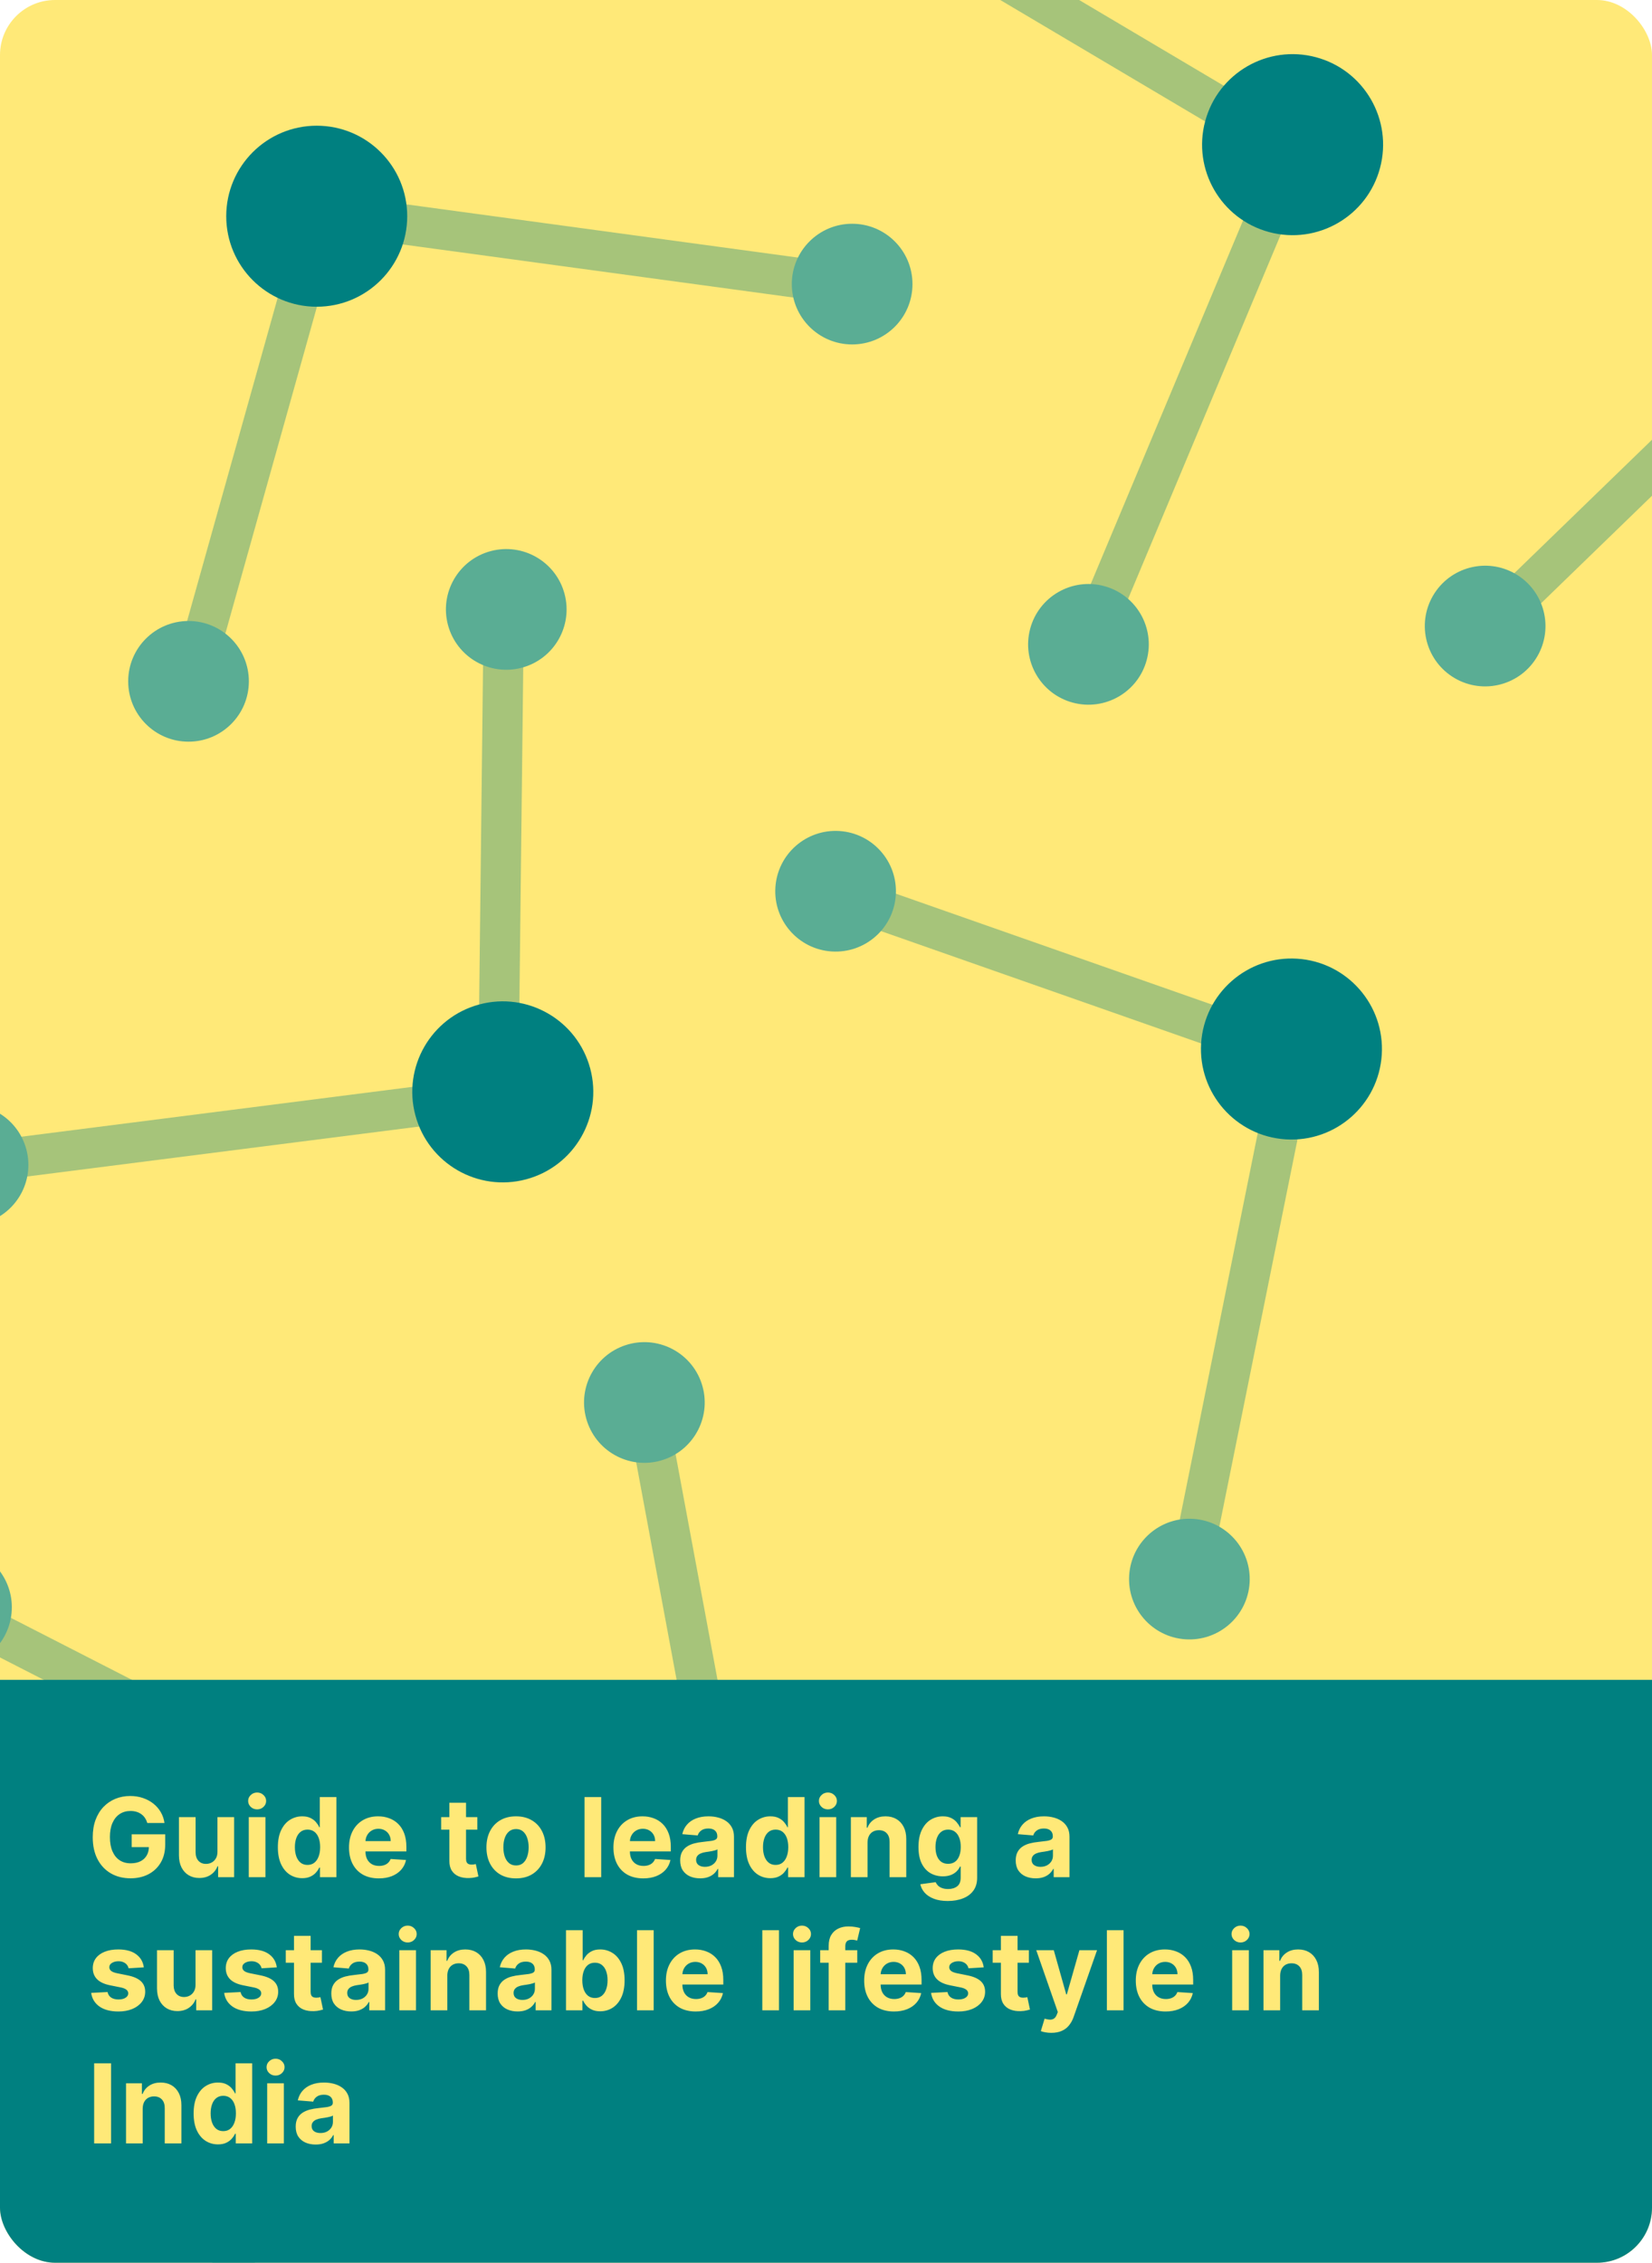
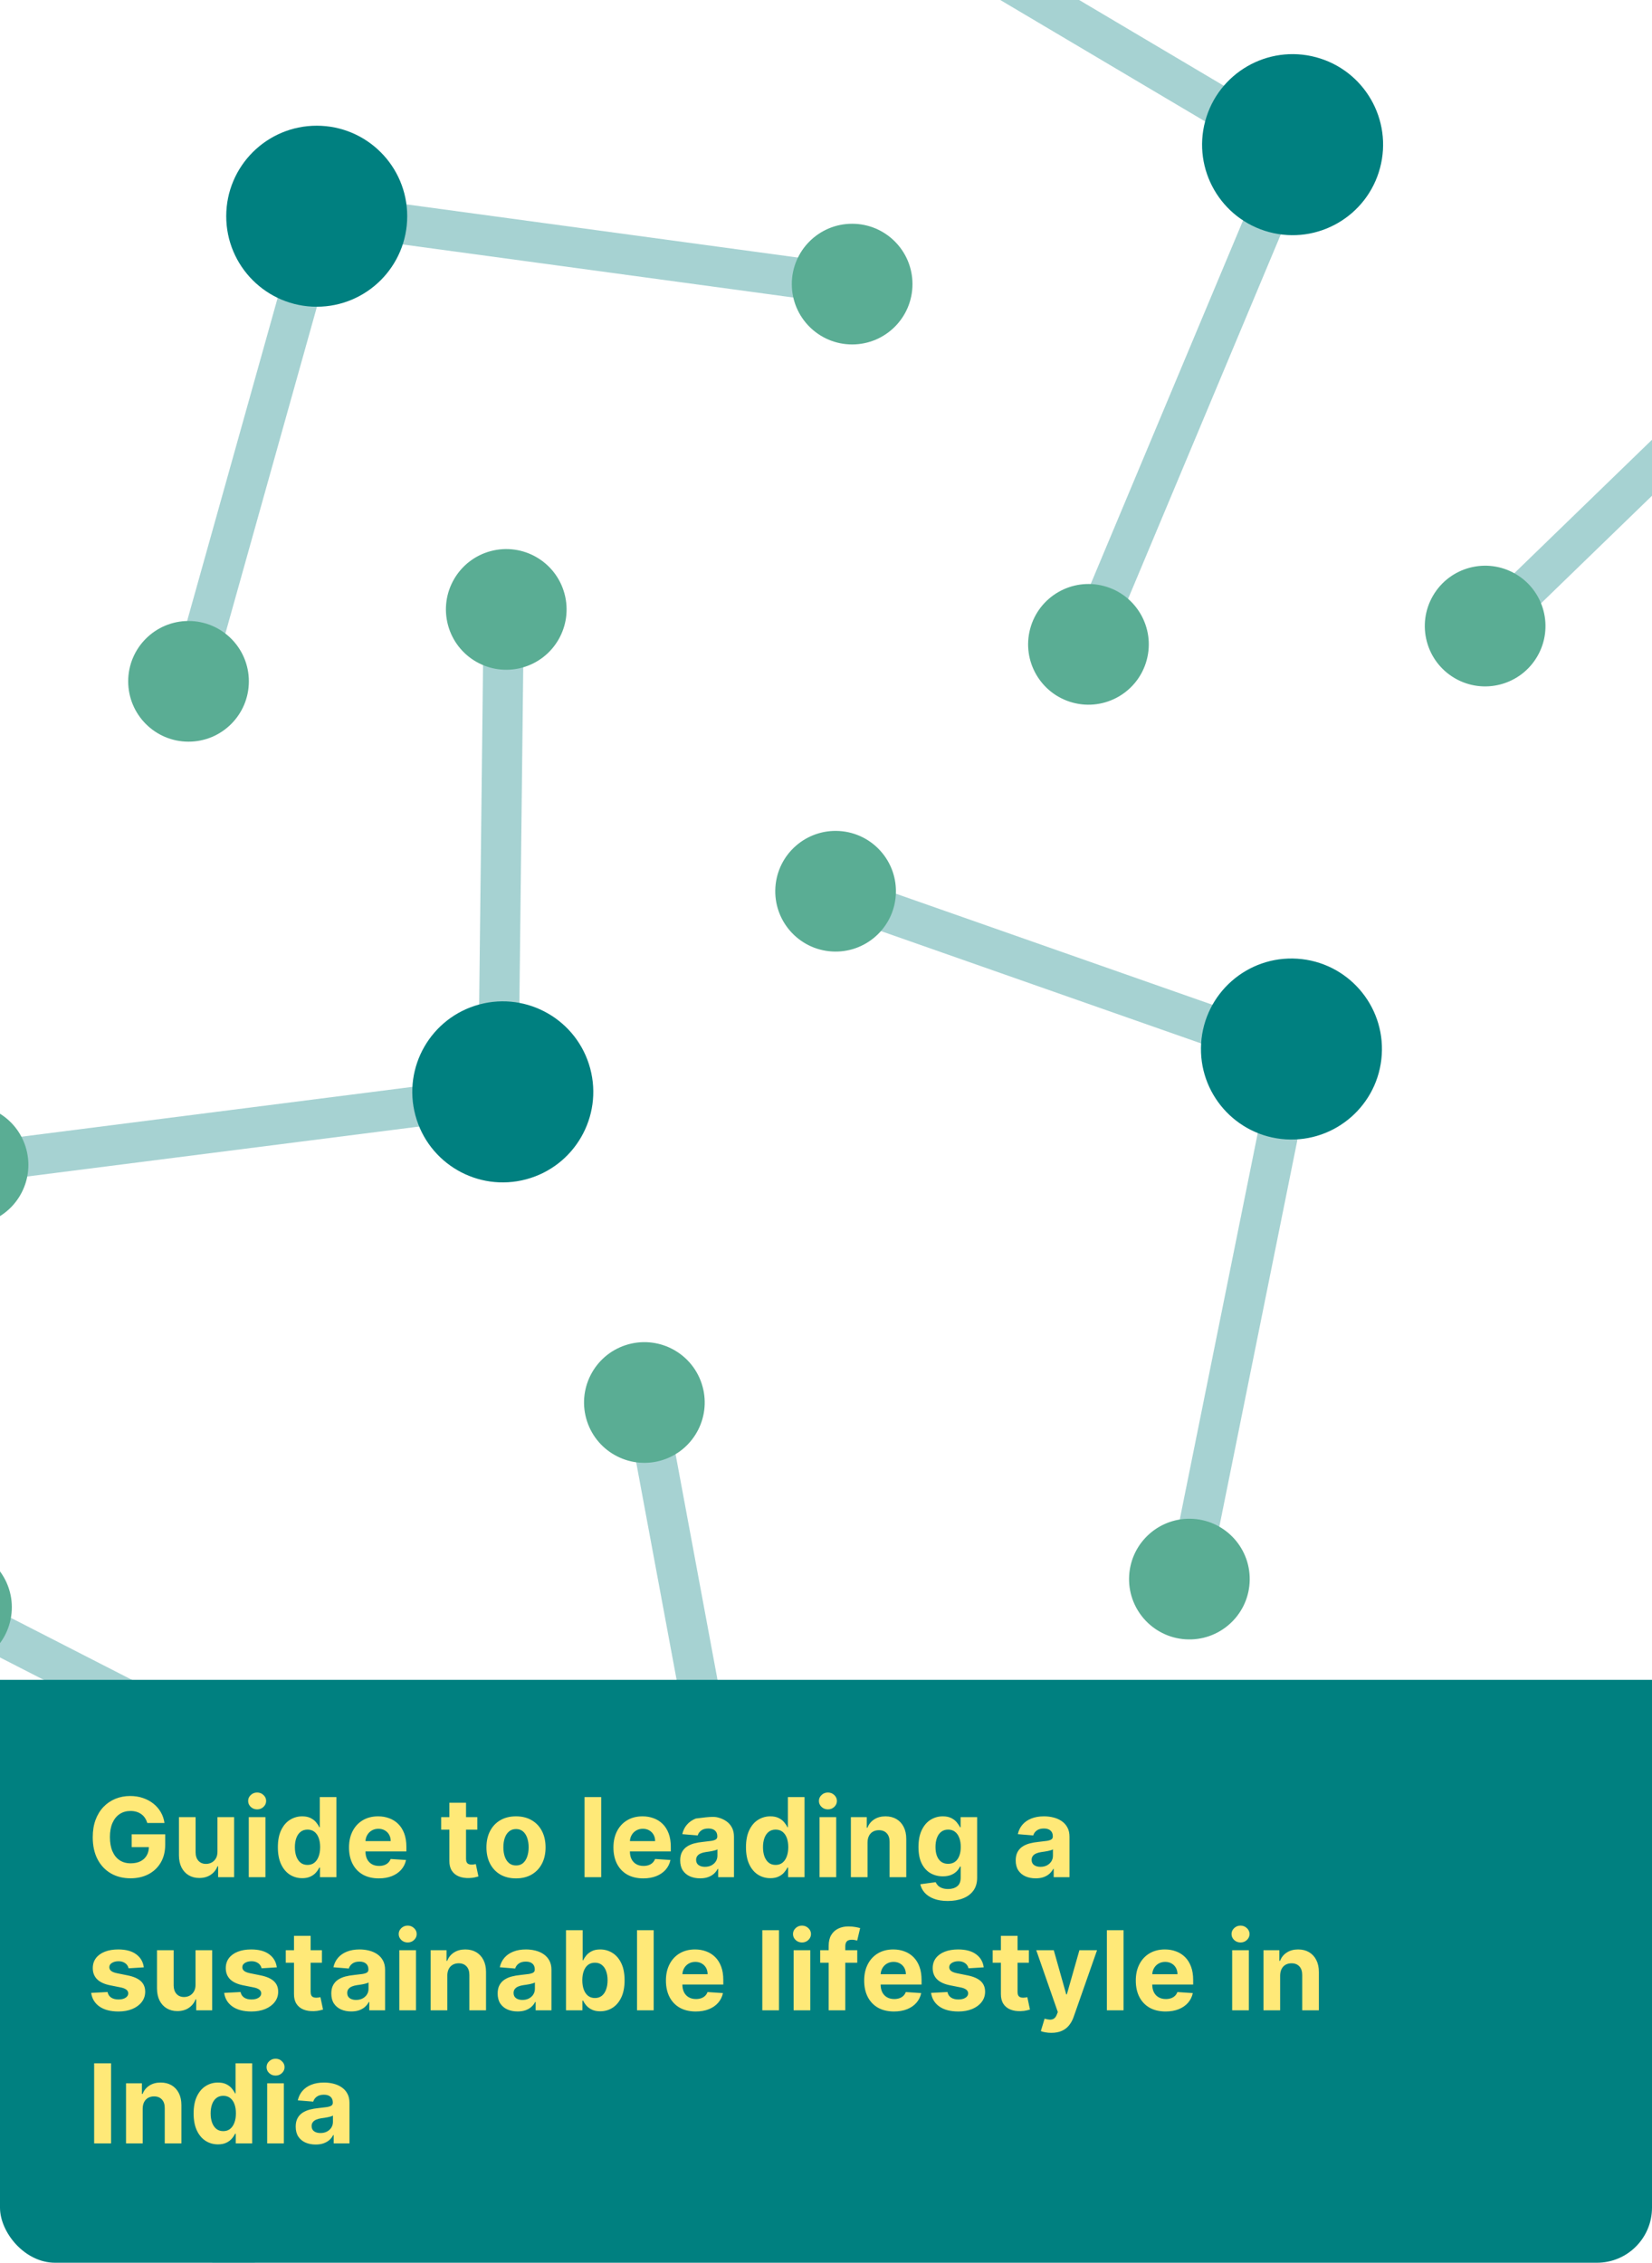
<svg xmlns="http://www.w3.org/2000/svg" width="360" height="493" viewBox="0 0 360 493" fill="none">
  <g clip-path="url(#clip0_573_7626)">
-     <rect width="360" height="493" rx="12" fill="#FFE978" />
    <path d="M67.075 57.702L41.386 149.358" stroke="#008080" stroke-opacity="0.35" stroke-width="8.764" />
    <path d="M81.071 47.931L181.862 61.625" stroke="#008080" stroke-opacity="0.35" stroke-width="8.764" />
    <circle cx="69.02" cy="47.109" r="19.72" fill="#008080" />
    <circle cx="41.083" cy="148.448" r="13.147" fill="#5AAD94" />
    <circle cx="185.697" cy="61.899" r="13.147" fill="#5AAD94" />
    <path d="M108.703 227.158L109.794 131.977" stroke="#008080" stroke-opacity="0.35" stroke-width="8.764" />
    <path d="M97.712 240.22L-3.189 253.079" stroke="#008080" stroke-opacity="0.35" stroke-width="8.764" />
    <circle cx="109.566" cy="237.894" r="19.72" transform="rotate(165 109.566 237.894)" fill="#008080" />
    <circle cx="110.322" cy="132.778" r="13.147" transform="rotate(165 110.322 132.778)" fill="#5AAD94" />
    <circle cx="-6.963" cy="253.807" r="13.147" transform="rotate(165 -6.963 253.807)" fill="#5AAD94" />
    <path d="M271.949 26.897L190.065 -21.639" stroke="#008080" stroke-opacity="0.35" stroke-width="8.764" />
    <path d="M277.765 42.946L238.45 136.758" stroke="#008080" stroke-opacity="0.35" stroke-width="8.764" />
    <circle cx="281.678" cy="31.518" r="19.72" transform="rotate(105 281.678 31.518)" fill="#008080" />
    <circle cx="237.193" cy="140.391" r="13.147" transform="rotate(105 237.193 140.391)" fill="#5AAD94" />
    <path d="M391.797 71.098L323.442 137.341" stroke="#008080" stroke-opacity="0.35" stroke-width="8.764" />
    <circle cx="323.639" cy="136.403" r="13.147" transform="rotate(30.242 323.639 136.403)" fill="#5AAD94" />
    <path d="M270.983 225.938L181.164 194.425" stroke="#008080" stroke-opacity="0.35" stroke-width="8.764" />
    <path d="M279.837 240.532L259.708 340.238" stroke="#008080" stroke-opacity="0.35" stroke-width="8.764" />
    <circle cx="281.43" cy="228.559" r="19.72" transform="rotate(93.676 281.43 228.559)" fill="#008080" />
    <circle cx="182.091" cy="194.182" r="13.147" transform="rotate(93.676 182.091 194.182)" fill="#5AAD94" />
    <circle cx="259.189" cy="344.047" r="13.147" transform="rotate(93.676 259.189 344.047)" fill="#5AAD94" />
    <path d="M173.619 419.531L268.707 415.196" stroke="#008080" stroke-opacity="0.35" stroke-width="8.764" />
    <path d="M159.952 409.303L141.363 309.299" stroke="#008080" stroke-opacity="0.35" stroke-width="8.764" />
    <circle cx="162.95" cy="421.004" r="19.72" transform="rotate(-108.267 162.95 421.004)" fill="#008080" />
    <circle cx="267.938" cy="415.768" r="13.147" transform="rotate(-108.267 267.938 415.768)" fill="#5AAD94" />
    <circle cx="140.421" cy="305.572" r="13.147" transform="rotate(-108.267 140.421 305.572)" fill="#5AAD94" />
    <path d="M73.209 393.679L-11.521 350.303" stroke="#008080" stroke-opacity="0.35" stroke-width="8.764" />
    <path d="M80.007 409.337L46.573 505.402" stroke="#008080" stroke-opacity="0.35" stroke-width="8.764" />
    <circle cx="83.204" cy="397.689" r="19.72" transform="rotate(101.452 83.204 397.689)" fill="#008080" />
    <circle cx="-10.569" cy="350.187" r="13.147" transform="rotate(101.452 -10.569 350.187)" fill="#5AAD94" />
    <rect x="-1" y="366" width="361" height="127" fill="#008080" />
-     <path d="M32.091 397.188C31.972 396.773 31.804 396.406 31.588 396.088C31.372 395.764 31.108 395.491 30.796 395.27C30.489 395.043 30.136 394.869 29.739 394.75C29.347 394.631 28.912 394.571 28.435 394.571C27.543 394.571 26.759 394.793 26.082 395.236C25.412 395.679 24.889 396.324 24.514 397.17C24.139 398.011 23.952 399.04 23.952 400.256C23.952 401.472 24.136 402.506 24.506 403.358C24.875 404.21 25.398 404.861 26.074 405.31C26.75 405.753 27.548 405.974 28.469 405.974C29.304 405.974 30.017 405.827 30.608 405.531C31.204 405.23 31.659 404.807 31.972 404.261C32.29 403.716 32.449 403.071 32.449 402.327L33.199 402.438H28.699V399.659H36.003V401.858C36.003 403.392 35.679 404.71 35.031 405.812C34.383 406.909 33.492 407.756 32.355 408.352C31.219 408.943 29.918 409.239 28.452 409.239C26.815 409.239 25.378 408.878 24.139 408.156C22.901 407.429 21.935 406.398 21.241 405.062C20.554 403.722 20.21 402.131 20.21 400.29C20.21 398.875 20.415 397.614 20.824 396.506C21.239 395.392 21.818 394.449 22.562 393.676C23.307 392.903 24.173 392.315 25.162 391.912C26.151 391.509 27.222 391.307 28.375 391.307C29.364 391.307 30.284 391.452 31.136 391.741C31.989 392.026 32.744 392.429 33.403 392.952C34.068 393.474 34.611 394.097 35.031 394.818C35.452 395.534 35.722 396.324 35.841 397.188H32.091ZM47.389 403.426V395.909H51.02V409H47.534V406.622H47.398C47.102 407.389 46.611 408.006 45.923 408.472C45.241 408.937 44.409 409.17 43.426 409.17C42.551 409.17 41.781 408.972 41.116 408.574C40.452 408.176 39.932 407.611 39.557 406.878C39.187 406.145 39 405.267 38.994 404.244V395.909H42.625V403.597C42.631 404.369 42.838 404.98 43.247 405.429C43.656 405.878 44.205 406.102 44.892 406.102C45.33 406.102 45.739 406.003 46.119 405.804C46.5 405.599 46.807 405.298 47.04 404.901C47.278 404.503 47.395 404.011 47.389 403.426ZM54.212 409V395.909H57.842V409H54.212ZM56.035 394.222C55.496 394.222 55.033 394.043 54.646 393.685C54.266 393.321 54.075 392.886 54.075 392.381C54.075 391.881 54.266 391.452 54.646 391.094C55.033 390.73 55.496 390.548 56.035 390.548C56.575 390.548 57.035 390.73 57.416 391.094C57.802 391.452 57.996 391.881 57.996 392.381C57.996 392.886 57.802 393.321 57.416 393.685C57.035 394.043 56.575 394.222 56.035 394.222ZM65.862 409.213C64.868 409.213 63.967 408.957 63.16 408.446C62.359 407.929 61.723 407.17 61.251 406.17C60.785 405.165 60.552 403.932 60.552 402.472C60.552 400.972 60.794 399.724 61.277 398.73C61.76 397.73 62.402 396.983 63.203 396.489C64.01 395.989 64.893 395.739 65.853 395.739C66.587 395.739 67.197 395.864 67.686 396.114C68.18 396.358 68.578 396.665 68.879 397.034C69.186 397.398 69.419 397.756 69.578 398.108H69.689V391.545H73.311V409H69.731V406.903H69.578C69.407 407.267 69.166 407.628 68.853 407.986C68.547 408.338 68.146 408.631 67.652 408.864C67.163 409.097 66.567 409.213 65.862 409.213ZM67.013 406.324C67.598 406.324 68.092 406.165 68.496 405.847C68.905 405.523 69.217 405.071 69.433 404.491C69.655 403.912 69.766 403.233 69.766 402.455C69.766 401.676 69.657 401 69.442 400.426C69.226 399.852 68.913 399.409 68.504 399.097C68.095 398.784 67.598 398.628 67.013 398.628C66.416 398.628 65.913 398.79 65.504 399.114C65.095 399.437 64.785 399.886 64.575 400.46C64.365 401.034 64.26 401.699 64.26 402.455C64.26 403.216 64.365 403.889 64.575 404.474C64.791 405.054 65.101 405.509 65.504 405.838C65.913 406.162 66.416 406.324 67.013 406.324ZM82.549 409.256C81.203 409.256 80.044 408.983 79.072 408.438C78.106 407.886 77.362 407.108 76.839 406.102C76.317 405.091 76.055 403.895 76.055 402.514C76.055 401.168 76.317 399.986 76.839 398.969C77.362 397.952 78.098 397.159 79.047 396.591C80.001 396.023 81.121 395.739 82.405 395.739C83.268 395.739 84.072 395.878 84.817 396.156C85.567 396.429 86.22 396.841 86.777 397.392C87.339 397.943 87.777 398.636 88.089 399.472C88.402 400.301 88.558 401.273 88.558 402.386V403.384H77.504V401.134H85.14C85.14 400.611 85.027 400.148 84.799 399.744C84.572 399.341 84.257 399.026 83.853 398.798C83.456 398.565 82.993 398.449 82.464 398.449C81.913 398.449 81.424 398.577 80.998 398.832C80.578 399.082 80.248 399.42 80.01 399.847C79.771 400.267 79.649 400.736 79.643 401.253V403.392C79.643 404.04 79.763 404.599 80.001 405.071C80.246 405.543 80.589 405.906 81.032 406.162C81.476 406.418 82.001 406.545 82.609 406.545C83.013 406.545 83.382 406.489 83.717 406.375C84.052 406.261 84.339 406.091 84.578 405.864C84.817 405.636 84.998 405.358 85.123 405.028L88.481 405.25C88.311 406.057 87.961 406.761 87.433 407.364C86.91 407.96 86.234 408.426 85.405 408.761C84.581 409.091 83.629 409.256 82.549 409.256ZM104.02 395.909V398.636H96.137V395.909H104.02ZM97.927 392.773H101.557V404.977C101.557 405.312 101.608 405.574 101.711 405.761C101.813 405.943 101.955 406.071 102.137 406.145C102.324 406.219 102.54 406.256 102.784 406.256C102.955 406.256 103.125 406.241 103.296 406.213C103.466 406.179 103.597 406.153 103.688 406.136L104.259 408.838C104.077 408.895 103.821 408.96 103.492 409.034C103.162 409.114 102.762 409.162 102.29 409.179C101.415 409.213 100.648 409.097 99.989 408.83C99.336 408.562 98.827 408.148 98.463 407.585C98.1 407.023 97.921 406.312 97.927 405.455V392.773ZM112.447 409.256C111.123 409.256 109.978 408.974 109.012 408.412C108.052 407.844 107.311 407.054 106.788 406.043C106.265 405.026 106.004 403.847 106.004 402.506C106.004 401.153 106.265 399.972 106.788 398.96C107.311 397.943 108.052 397.153 109.012 396.591C109.978 396.023 111.123 395.739 112.447 395.739C113.771 395.739 114.913 396.023 115.873 396.591C116.839 397.153 117.583 397.943 118.106 398.96C118.629 399.972 118.89 401.153 118.89 402.506C118.89 403.847 118.629 405.026 118.106 406.043C117.583 407.054 116.839 407.844 115.873 408.412C114.913 408.974 113.771 409.256 112.447 409.256ZM112.464 406.443C113.066 406.443 113.569 406.273 113.973 405.932C114.376 405.585 114.68 405.114 114.885 404.517C115.095 403.92 115.2 403.241 115.2 402.48C115.2 401.719 115.095 401.04 114.885 400.443C114.68 399.847 114.376 399.375 113.973 399.028C113.569 398.682 113.066 398.509 112.464 398.509C111.856 398.509 111.345 398.682 110.93 399.028C110.521 399.375 110.211 399.847 110.001 400.443C109.796 401.04 109.694 401.719 109.694 402.48C109.694 403.241 109.796 403.92 110.001 404.517C110.211 405.114 110.521 405.585 110.93 405.932C111.345 406.273 111.856 406.443 112.464 406.443ZM131.012 391.545V409H127.381V391.545H131.012ZM140.173 409.256C138.827 409.256 137.668 408.983 136.696 408.438C135.73 407.886 134.986 407.108 134.463 406.102C133.94 405.091 133.679 403.895 133.679 402.514C133.679 401.168 133.94 399.986 134.463 398.969C134.986 397.952 135.722 397.159 136.671 396.591C137.625 396.023 138.744 395.739 140.029 395.739C140.892 395.739 141.696 395.878 142.44 396.156C143.19 396.429 143.844 396.841 144.401 397.392C144.963 397.943 145.401 398.636 145.713 399.472C146.026 400.301 146.182 401.273 146.182 402.386V403.384H135.128V401.134H142.764C142.764 400.611 142.651 400.148 142.423 399.744C142.196 399.341 141.881 399.026 141.477 398.798C141.08 398.565 140.617 398.449 140.088 398.449C139.537 398.449 139.048 398.577 138.622 398.832C138.202 399.082 137.872 399.42 137.634 399.847C137.395 400.267 137.273 400.736 137.267 401.253V403.392C137.267 404.04 137.386 404.599 137.625 405.071C137.869 405.543 138.213 405.906 138.656 406.162C139.1 406.418 139.625 406.545 140.233 406.545C140.636 406.545 141.006 406.489 141.341 406.375C141.676 406.261 141.963 406.091 142.202 405.864C142.44 405.636 142.622 405.358 142.747 405.028L146.105 405.25C145.935 406.057 145.585 406.761 145.057 407.364C144.534 407.96 143.858 408.426 143.029 408.761C142.205 409.091 141.253 409.256 140.173 409.256ZM152.572 409.247C151.737 409.247 150.992 409.102 150.339 408.812C149.685 408.517 149.168 408.082 148.788 407.509C148.413 406.929 148.225 406.207 148.225 405.344C148.225 404.616 148.359 404.006 148.626 403.511C148.893 403.017 149.256 402.619 149.717 402.318C150.177 402.017 150.7 401.79 151.285 401.636C151.876 401.483 152.495 401.375 153.143 401.312C153.904 401.233 154.518 401.159 154.984 401.091C155.45 401.017 155.788 400.909 155.998 400.767C156.208 400.625 156.313 400.415 156.313 400.136V400.085C156.313 399.545 156.143 399.128 155.802 398.832C155.467 398.537 154.989 398.389 154.37 398.389C153.717 398.389 153.197 398.534 152.81 398.824C152.424 399.108 152.168 399.466 152.043 399.898L148.685 399.625C148.856 398.83 149.191 398.142 149.691 397.562C150.191 396.977 150.836 396.528 151.626 396.216C152.421 395.898 153.342 395.739 154.387 395.739C155.114 395.739 155.81 395.824 156.475 395.994C157.146 396.165 157.739 396.429 158.256 396.787C158.779 397.145 159.191 397.605 159.492 398.168C159.793 398.724 159.944 399.392 159.944 400.17V409H156.501V407.185H156.399C156.188 407.594 155.907 407.955 155.555 408.267C155.202 408.574 154.779 408.815 154.285 408.991C153.791 409.162 153.22 409.247 152.572 409.247ZM153.612 406.741C154.146 406.741 154.617 406.636 155.026 406.426C155.435 406.21 155.756 405.92 155.989 405.557C156.222 405.193 156.339 404.781 156.339 404.321V402.932C156.225 403.006 156.069 403.074 155.87 403.136C155.677 403.193 155.458 403.247 155.214 403.298C154.97 403.344 154.725 403.386 154.481 403.426C154.237 403.46 154.015 403.491 153.816 403.52C153.39 403.582 153.018 403.682 152.7 403.818C152.381 403.955 152.134 404.139 151.958 404.372C151.782 404.599 151.694 404.884 151.694 405.224C151.694 405.719 151.873 406.097 152.231 406.358C152.595 406.614 153.055 406.741 153.612 406.741ZM167.872 409.213C166.878 409.213 165.977 408.957 165.17 408.446C164.369 407.929 163.733 407.17 163.261 406.17C162.795 405.165 162.563 403.932 162.563 402.472C162.563 400.972 162.804 399.724 163.287 398.73C163.77 397.73 164.412 396.983 165.213 396.489C166.02 395.989 166.903 395.739 167.864 395.739C168.597 395.739 169.207 395.864 169.696 396.114C170.19 396.358 170.588 396.665 170.889 397.034C171.196 397.398 171.429 397.756 171.588 398.108H171.699V391.545H175.321V409H171.741V406.903H171.588C171.418 407.267 171.176 407.628 170.864 407.986C170.557 408.338 170.156 408.631 169.662 408.864C169.173 409.097 168.577 409.213 167.872 409.213ZM169.023 406.324C169.608 406.324 170.102 406.165 170.506 405.847C170.915 405.523 171.227 405.071 171.443 404.491C171.665 403.912 171.776 403.233 171.776 402.455C171.776 401.676 171.668 401 171.452 400.426C171.236 399.852 170.923 399.409 170.514 399.097C170.105 398.784 169.608 398.628 169.023 398.628C168.426 398.628 167.923 398.79 167.514 399.114C167.105 399.437 166.795 399.886 166.585 400.46C166.375 401.034 166.27 401.699 166.27 402.455C166.27 403.216 166.375 403.889 166.585 404.474C166.801 405.054 167.111 405.509 167.514 405.838C167.923 406.162 168.426 406.324 169.023 406.324ZM178.594 409V395.909H182.224V409H178.594ZM180.418 394.222C179.878 394.222 179.415 394.043 179.028 393.685C178.648 393.321 178.457 392.886 178.457 392.381C178.457 391.881 178.648 391.452 179.028 391.094C179.415 390.73 179.878 390.548 180.418 390.548C180.957 390.548 181.418 390.73 181.798 391.094C182.185 391.452 182.378 391.881 182.378 392.381C182.378 392.886 182.185 393.321 181.798 393.685C181.418 394.043 180.957 394.222 180.418 394.222ZM189.051 401.432V409H185.42V395.909H188.881V398.219H189.034C189.324 397.457 189.81 396.855 190.491 396.412C191.173 395.963 192 395.739 192.971 395.739C193.881 395.739 194.673 395.938 195.349 396.335C196.025 396.733 196.551 397.301 196.926 398.04C197.301 398.773 197.489 399.648 197.489 400.665V409H193.858V401.312C193.864 400.511 193.659 399.886 193.244 399.438C192.829 398.983 192.258 398.756 191.531 398.756C191.043 398.756 190.611 398.861 190.236 399.071C189.866 399.281 189.577 399.588 189.366 399.991C189.162 400.389 189.057 400.869 189.051 401.432ZM206.535 414.182C205.359 414.182 204.351 414.02 203.51 413.696C202.675 413.378 202.01 412.943 201.515 412.392C201.021 411.841 200.7 411.222 200.552 410.534L203.91 410.082C204.013 410.344 204.175 410.588 204.396 410.815C204.618 411.043 204.91 411.224 205.274 411.361C205.643 411.503 206.092 411.574 206.621 411.574C207.41 411.574 208.061 411.381 208.572 410.994C209.089 410.614 209.348 409.974 209.348 409.077V406.682H209.194C209.035 407.045 208.797 407.389 208.479 407.713C208.16 408.037 207.751 408.301 207.251 408.506C206.751 408.71 206.155 408.812 205.461 408.812C204.479 408.812 203.584 408.585 202.777 408.131C201.976 407.67 201.336 406.969 200.859 406.026C200.388 405.077 200.152 403.878 200.152 402.429C200.152 400.946 200.393 399.707 200.876 398.713C201.359 397.719 202.001 396.974 202.802 396.48C203.609 395.986 204.493 395.739 205.453 395.739C206.186 395.739 206.8 395.864 207.294 396.114C207.788 396.358 208.186 396.665 208.487 397.034C208.794 397.398 209.03 397.756 209.194 398.108H209.331V395.909H212.936V409.128C212.936 410.241 212.663 411.173 212.118 411.923C211.572 412.673 210.817 413.236 209.851 413.611C208.89 413.991 207.785 414.182 206.535 414.182ZM206.612 406.085C207.197 406.085 207.692 405.94 208.095 405.651C208.504 405.355 208.817 404.935 209.033 404.389C209.254 403.838 209.365 403.179 209.365 402.412C209.365 401.645 209.257 400.98 209.041 400.418C208.825 399.849 208.513 399.409 208.104 399.097C207.694 398.784 207.197 398.628 206.612 398.628C206.015 398.628 205.513 398.79 205.104 399.114C204.694 399.432 204.385 399.875 204.175 400.443C203.964 401.011 203.859 401.668 203.859 402.412C203.859 403.168 203.964 403.821 204.175 404.372C204.39 404.918 204.7 405.341 205.104 405.642C205.513 405.937 206.015 406.085 206.612 406.085ZM225.688 409.247C224.853 409.247 224.108 409.102 223.455 408.812C222.802 408.517 222.285 408.082 221.904 407.509C221.529 406.929 221.341 406.207 221.341 405.344C221.341 404.616 221.475 404.006 221.742 403.511C222.009 403.017 222.373 402.619 222.833 402.318C223.293 402.017 223.816 401.79 224.401 401.636C224.992 401.483 225.611 401.375 226.259 401.312C227.02 401.233 227.634 401.159 228.1 401.091C228.566 401.017 228.904 400.909 229.114 400.767C229.324 400.625 229.429 400.415 229.429 400.136V400.085C229.429 399.545 229.259 399.128 228.918 398.832C228.583 398.537 228.106 398.389 227.486 398.389C226.833 398.389 226.313 398.534 225.927 398.824C225.54 399.108 225.285 399.466 225.16 399.898L221.802 399.625C221.972 398.83 222.307 398.142 222.807 397.562C223.307 396.977 223.952 396.528 224.742 396.216C225.537 395.898 226.458 395.739 227.503 395.739C228.231 395.739 228.927 395.824 229.591 395.994C230.262 396.165 230.856 396.429 231.373 396.787C231.895 397.145 232.307 397.605 232.608 398.168C232.91 398.724 233.06 399.392 233.06 400.17V409H229.617V407.185H229.515C229.304 407.594 229.023 407.955 228.671 408.267C228.319 408.574 227.895 408.815 227.401 408.991C226.907 409.162 226.336 409.247 225.688 409.247ZM226.728 406.741C227.262 406.741 227.733 406.636 228.142 406.426C228.552 406.21 228.873 405.92 229.106 405.557C229.338 405.193 229.455 404.781 229.455 404.321V402.932C229.341 403.006 229.185 403.074 228.986 403.136C228.793 403.193 228.574 403.247 228.33 403.298C228.086 403.344 227.841 403.386 227.597 403.426C227.353 403.46 227.131 403.491 226.932 403.52C226.506 403.582 226.134 403.682 225.816 403.818C225.498 403.955 225.25 404.139 225.074 404.372C224.898 404.599 224.81 404.884 224.81 405.224C224.81 405.719 224.989 406.097 225.347 406.358C225.711 406.614 226.171 406.741 226.728 406.741ZM31.341 428.642L28.017 428.847C27.96 428.562 27.838 428.307 27.651 428.08C27.463 427.847 27.216 427.662 26.909 427.526C26.608 427.384 26.247 427.312 25.827 427.312C25.264 427.312 24.79 427.432 24.403 427.67C24.017 427.903 23.824 428.216 23.824 428.608C23.824 428.92 23.949 429.185 24.199 429.401C24.449 429.616 24.878 429.79 25.486 429.92L27.855 430.398C29.128 430.659 30.077 431.08 30.702 431.659C31.327 432.239 31.639 433 31.639 433.943C31.639 434.801 31.386 435.554 30.881 436.202C30.381 436.849 29.693 437.355 28.818 437.719C27.949 438.077 26.946 438.256 25.81 438.256C24.077 438.256 22.696 437.895 21.668 437.173C20.645 436.446 20.046 435.457 19.869 434.207L23.44 434.02C23.548 434.548 23.81 434.952 24.224 435.23C24.639 435.503 25.171 435.639 25.818 435.639C26.454 435.639 26.966 435.517 27.352 435.273C27.744 435.023 27.943 434.702 27.949 434.31C27.943 433.98 27.804 433.71 27.531 433.5C27.259 433.284 26.838 433.119 26.27 433.006L24.003 432.554C22.724 432.298 21.773 431.855 21.148 431.224C20.528 430.594 20.219 429.79 20.219 428.812C20.219 427.972 20.446 427.247 20.901 426.639C21.361 426.031 22.006 425.562 22.835 425.233C23.671 424.903 24.648 424.739 25.767 424.739C27.421 424.739 28.722 425.088 29.671 425.787C30.625 426.486 31.182 427.437 31.341 428.642ZM42.608 432.426V424.909H46.239V438H42.753V435.622H42.616C42.321 436.389 41.83 437.006 41.142 437.472C40.46 437.937 39.628 438.17 38.645 438.17C37.77 438.17 37 437.972 36.335 437.574C35.67 437.176 35.151 436.611 34.776 435.878C34.406 435.145 34.219 434.267 34.213 433.244V424.909H37.844V432.597C37.849 433.369 38.057 433.98 38.466 434.429C38.875 434.878 39.423 435.102 40.111 435.102C40.548 435.102 40.957 435.003 41.338 434.804C41.719 434.599 42.026 434.298 42.258 433.901C42.497 433.503 42.614 433.011 42.608 432.426ZM60.322 428.642L56.998 428.847C56.942 428.562 56.819 428.307 56.632 428.08C56.444 427.847 56.197 427.662 55.891 427.526C55.589 427.384 55.229 427.312 54.808 427.312C54.246 427.312 53.771 427.432 53.385 427.67C52.998 427.903 52.805 428.216 52.805 428.608C52.805 428.92 52.93 429.185 53.18 429.401C53.43 429.616 53.859 429.79 54.467 429.92L56.837 430.398C58.109 430.659 59.058 431.08 59.683 431.659C60.308 432.239 60.621 433 60.621 433.943C60.621 434.801 60.368 435.554 59.862 436.202C59.362 436.849 58.675 437.355 57.8 437.719C56.93 438.077 55.927 438.256 54.791 438.256C53.058 438.256 51.677 437.895 50.649 437.173C49.626 436.446 49.027 435.457 48.851 434.207L52.422 434.02C52.53 434.548 52.791 434.952 53.206 435.23C53.621 435.503 54.152 435.639 54.8 435.639C55.436 435.639 55.947 435.517 56.334 435.273C56.726 435.023 56.925 434.702 56.93 434.31C56.925 433.98 56.785 433.71 56.513 433.5C56.24 433.284 55.819 433.119 55.251 433.006L52.984 432.554C51.706 432.298 50.754 431.855 50.129 431.224C49.51 430.594 49.2 429.79 49.2 428.812C49.2 427.972 49.427 427.247 49.882 426.639C50.342 426.031 50.987 425.562 51.817 425.233C52.652 424.903 53.629 424.739 54.748 424.739C56.402 424.739 57.703 425.088 58.652 425.787C59.606 426.486 60.163 427.437 60.322 428.642ZM70.157 424.909V427.636H62.274V424.909H70.157ZM64.064 421.773H67.694V433.977C67.694 434.312 67.746 434.574 67.848 434.761C67.95 434.943 68.092 435.071 68.274 435.145C68.462 435.219 68.677 435.256 68.922 435.256C69.092 435.256 69.263 435.241 69.433 435.213C69.603 435.179 69.734 435.153 69.825 435.136L70.396 437.838C70.214 437.895 69.959 437.96 69.629 438.034C69.299 438.114 68.899 438.162 68.427 438.179C67.552 438.213 66.785 438.097 66.126 437.83C65.473 437.562 64.964 437.148 64.601 436.585C64.237 436.023 64.058 435.312 64.064 434.455V421.773ZM76.543 438.247C75.708 438.247 74.963 438.102 74.31 437.812C73.657 437.517 73.14 437.082 72.759 436.509C72.384 435.929 72.197 435.207 72.197 434.344C72.197 433.616 72.33 433.006 72.597 432.511C72.864 432.017 73.228 431.619 73.688 431.318C74.148 431.017 74.671 430.79 75.256 430.636C75.847 430.483 76.466 430.375 77.114 430.312C77.876 430.233 78.489 430.159 78.955 430.091C79.421 430.017 79.759 429.909 79.969 429.767C80.18 429.625 80.285 429.415 80.285 429.136V429.085C80.285 428.545 80.114 428.128 79.773 427.832C79.438 427.537 78.961 427.389 78.341 427.389C77.688 427.389 77.168 427.534 76.782 427.824C76.395 428.108 76.14 428.466 76.015 428.898L72.657 428.625C72.827 427.83 73.162 427.142 73.662 426.562C74.162 425.977 74.807 425.528 75.597 425.216C76.392 424.898 77.313 424.739 78.358 424.739C79.086 424.739 79.782 424.824 80.447 424.994C81.117 425.165 81.711 425.429 82.228 425.787C82.751 426.145 83.162 426.605 83.463 427.168C83.765 427.724 83.915 428.392 83.915 429.17V438H80.472V436.185H80.37C80.16 436.594 79.878 436.955 79.526 437.267C79.174 437.574 78.751 437.815 78.256 437.991C77.762 438.162 77.191 438.247 76.543 438.247ZM77.583 435.741C78.117 435.741 78.588 435.636 78.998 435.426C79.407 435.21 79.728 434.92 79.961 434.557C80.194 434.193 80.31 433.781 80.31 433.321V431.932C80.197 432.006 80.04 432.074 79.841 432.136C79.648 432.193 79.43 432.247 79.185 432.298C78.941 432.344 78.697 432.386 78.452 432.426C78.208 432.46 77.986 432.491 77.787 432.52C77.361 432.582 76.989 432.682 76.671 432.818C76.353 432.955 76.106 433.139 75.93 433.372C75.753 433.599 75.665 433.884 75.665 434.224C75.665 434.719 75.844 435.097 76.202 435.358C76.566 435.614 77.026 435.741 77.583 435.741ZM87.02 438V424.909H90.65V438H87.02ZM88.844 423.222C88.304 423.222 87.841 423.043 87.454 422.685C87.074 422.321 86.883 421.886 86.883 421.381C86.883 420.881 87.074 420.452 87.454 420.094C87.841 419.73 88.304 419.548 88.844 419.548C89.383 419.548 89.844 419.73 90.224 420.094C90.611 420.452 90.804 420.881 90.804 421.381C90.804 421.886 90.611 422.321 90.224 422.685C89.844 423.043 89.383 423.222 88.844 423.222ZM97.477 430.432V438H93.846V424.909H97.306V427.219H97.46C97.75 426.457 98.235 425.855 98.917 425.412C99.599 424.963 100.426 424.739 101.397 424.739C102.306 424.739 103.099 424.938 103.775 425.335C104.451 425.733 104.977 426.301 105.352 427.04C105.727 427.773 105.914 428.648 105.914 429.665V438H102.284V430.312C102.289 429.511 102.085 428.886 101.67 428.438C101.255 427.983 100.684 427.756 99.957 427.756C99.468 427.756 99.037 427.861 98.662 428.071C98.292 428.281 98.002 428.588 97.792 428.991C97.588 429.389 97.483 429.869 97.477 430.432ZM112.796 438.247C111.961 438.247 111.217 438.102 110.564 437.812C109.91 437.517 109.393 437.082 109.012 436.509C108.637 435.929 108.45 435.207 108.45 434.344C108.45 433.616 108.583 433.006 108.85 432.511C109.117 432.017 109.481 431.619 109.941 431.318C110.402 431.017 110.924 430.79 111.51 430.636C112.1 430.483 112.72 430.375 113.367 430.312C114.129 430.233 114.742 430.159 115.208 430.091C115.674 430.017 116.012 429.909 116.223 429.767C116.433 429.625 116.538 429.415 116.538 429.136V429.085C116.538 428.545 116.367 428.128 116.027 427.832C115.691 427.537 115.214 427.389 114.595 427.389C113.941 427.389 113.421 427.534 113.035 427.824C112.649 428.108 112.393 428.466 112.268 428.898L108.91 428.625C109.081 427.83 109.416 427.142 109.916 426.562C110.416 425.977 111.061 425.528 111.85 425.216C112.646 424.898 113.566 424.739 114.612 424.739C115.339 424.739 116.035 424.824 116.7 424.994C117.37 425.165 117.964 425.429 118.481 425.787C119.004 426.145 119.416 426.605 119.717 427.168C120.018 427.724 120.169 428.392 120.169 429.17V438H116.725V436.185H116.623C116.413 436.594 116.132 436.955 115.779 437.267C115.427 437.574 115.004 437.815 114.51 437.991C114.015 438.162 113.444 438.247 112.796 438.247ZM113.836 435.741C114.37 435.741 114.842 435.636 115.251 435.426C115.66 435.21 115.981 434.92 116.214 434.557C116.447 434.193 116.564 433.781 116.564 433.321V431.932C116.45 432.006 116.294 432.074 116.095 432.136C115.902 432.193 115.683 432.247 115.439 432.298C115.194 432.344 114.95 432.386 114.706 432.426C114.461 432.46 114.24 432.491 114.041 432.52C113.615 432.582 113.242 432.682 112.924 432.818C112.606 432.955 112.359 433.139 112.183 433.372C112.007 433.599 111.919 433.884 111.919 434.224C111.919 434.719 112.098 435.097 112.456 435.358C112.819 435.614 113.279 435.741 113.836 435.741ZM123.341 438V420.545H126.972V427.108H127.083C127.242 426.756 127.472 426.398 127.773 426.034C128.08 425.665 128.478 425.358 128.966 425.114C129.46 424.864 130.074 424.739 130.807 424.739C131.762 424.739 132.642 424.989 133.449 425.489C134.256 425.983 134.901 426.73 135.384 427.73C135.867 428.724 136.108 429.972 136.108 431.472C136.108 432.932 135.872 434.165 135.401 435.17C134.935 436.17 134.299 436.929 133.492 437.446C132.691 437.957 131.793 438.213 130.799 438.213C130.094 438.213 129.495 438.097 129 437.864C128.512 437.631 128.111 437.338 127.799 436.986C127.486 436.628 127.247 436.267 127.083 435.903H126.921V438H123.341ZM126.895 431.455C126.895 432.233 127.003 432.912 127.219 433.491C127.435 434.071 127.747 434.523 128.156 434.847C128.566 435.165 129.063 435.324 129.648 435.324C130.239 435.324 130.739 435.162 131.148 434.838C131.557 434.509 131.867 434.054 132.077 433.474C132.293 432.889 132.401 432.216 132.401 431.455C132.401 430.699 132.296 430.034 132.085 429.46C131.875 428.886 131.566 428.437 131.156 428.114C130.747 427.79 130.245 427.628 129.648 427.628C129.057 427.628 128.557 427.784 128.148 428.097C127.745 428.409 127.435 428.852 127.219 429.426C127.003 430 126.895 430.676 126.895 431.455ZM142.449 420.545V438H138.818V420.545H142.449ZM151.611 438.256C150.264 438.256 149.105 437.983 148.134 437.438C147.168 436.886 146.423 436.108 145.901 435.102C145.378 434.091 145.117 432.895 145.117 431.514C145.117 430.168 145.378 428.986 145.901 427.969C146.423 426.952 147.159 426.159 148.108 425.591C149.063 425.023 150.182 424.739 151.466 424.739C152.33 424.739 153.134 424.878 153.878 425.156C154.628 425.429 155.281 425.841 155.838 426.392C156.401 426.943 156.838 427.636 157.151 428.472C157.463 429.301 157.619 430.273 157.619 431.386V432.384H146.565V430.134H154.202C154.202 429.611 154.088 429.148 153.861 428.744C153.634 428.341 153.318 428.026 152.915 427.798C152.517 427.565 152.054 427.449 151.526 427.449C150.975 427.449 150.486 427.577 150.06 427.832C149.639 428.082 149.31 428.42 149.071 428.847C148.833 429.267 148.71 429.736 148.705 430.253V432.392C148.705 433.04 148.824 433.599 149.063 434.071C149.307 434.543 149.651 434.906 150.094 435.162C150.537 435.418 151.063 435.545 151.671 435.545C152.074 435.545 152.443 435.489 152.779 435.375C153.114 435.261 153.401 435.091 153.639 434.864C153.878 434.636 154.06 434.358 154.185 434.028L157.543 434.25C157.372 435.057 157.023 435.761 156.494 436.364C155.972 436.96 155.296 437.426 154.466 437.761C153.642 438.091 152.69 438.256 151.611 438.256ZM169.749 420.545V438H166.119V420.545H169.749ZM172.945 438V424.909H176.576V438H172.945ZM174.769 423.222C174.229 423.222 173.766 423.043 173.38 422.685C172.999 422.321 172.809 421.886 172.809 421.381C172.809 420.881 172.999 420.452 173.38 420.094C173.766 419.73 174.229 419.548 174.769 419.548C175.309 419.548 175.769 419.73 176.15 420.094C176.536 420.452 176.729 420.881 176.729 421.381C176.729 421.886 176.536 422.321 176.15 422.685C175.769 423.043 175.309 423.222 174.769 423.222ZM186.812 424.909V427.636H178.732V424.909H186.812ZM180.582 438V423.963C180.582 423.014 180.766 422.227 181.136 421.602C181.511 420.977 182.022 420.509 182.67 420.196C183.317 419.884 184.053 419.727 184.877 419.727C185.434 419.727 185.942 419.77 186.403 419.855C186.868 419.94 187.215 420.017 187.442 420.085L186.795 422.812C186.653 422.767 186.476 422.724 186.266 422.685C186.062 422.645 185.851 422.625 185.636 422.625C185.101 422.625 184.729 422.75 184.519 423C184.309 423.244 184.204 423.588 184.204 424.031V438H180.582ZM194.814 438.256C193.468 438.256 192.309 437.983 191.337 437.438C190.371 436.886 189.627 436.108 189.104 435.102C188.582 434.091 188.32 432.895 188.32 431.514C188.32 430.168 188.582 428.986 189.104 427.969C189.627 426.952 190.363 426.159 191.312 425.591C192.266 425.023 193.385 424.739 194.67 424.739C195.533 424.739 196.337 424.878 197.082 425.156C197.832 425.429 198.485 425.841 199.042 426.392C199.604 426.943 200.042 427.636 200.354 428.472C200.667 429.301 200.823 430.273 200.823 431.386V432.384H189.769V430.134H197.405C197.405 429.611 197.292 429.148 197.064 428.744C196.837 428.341 196.522 428.026 196.118 427.798C195.721 427.565 195.258 427.449 194.729 427.449C194.178 427.449 193.689 427.577 193.263 427.832C192.843 428.082 192.513 428.42 192.275 428.847C192.036 429.267 191.914 429.736 191.908 430.253V432.392C191.908 433.04 192.028 433.599 192.266 434.071C192.51 434.543 192.854 434.906 193.297 435.162C193.741 435.418 194.266 435.545 194.874 435.545C195.278 435.545 195.647 435.489 195.982 435.375C196.317 435.261 196.604 435.091 196.843 434.864C197.082 434.636 197.263 434.358 197.388 434.028L200.746 434.25C200.576 435.057 200.226 435.761 199.698 436.364C199.175 436.96 198.499 437.426 197.67 437.761C196.846 438.091 195.894 438.256 194.814 438.256ZM214.372 428.642L211.048 428.847C210.991 428.562 210.869 428.307 210.682 428.08C210.494 427.847 210.247 427.662 209.94 427.526C209.639 427.384 209.278 427.312 208.858 427.312C208.295 427.312 207.821 427.432 207.434 427.67C207.048 427.903 206.855 428.216 206.855 428.608C206.855 428.92 206.98 429.185 207.23 429.401C207.48 429.616 207.909 429.79 208.517 429.92L210.886 430.398C212.159 430.659 213.108 431.08 213.733 431.659C214.358 432.239 214.67 433 214.67 433.943C214.67 434.801 214.417 435.554 213.912 436.202C213.412 436.849 212.724 437.355 211.849 437.719C210.98 438.077 209.977 438.256 208.841 438.256C207.108 438.256 205.727 437.895 204.699 437.173C203.676 436.446 203.076 435.457 202.9 434.207L206.471 434.02C206.579 434.548 206.841 434.952 207.255 435.23C207.67 435.503 208.201 435.639 208.849 435.639C209.486 435.639 209.997 435.517 210.383 435.273C210.775 435.023 210.974 434.702 210.98 434.31C210.974 433.98 210.835 433.71 210.562 433.5C210.29 433.284 209.869 433.119 209.301 433.006L207.034 432.554C205.755 432.298 204.804 431.855 204.179 431.224C203.559 430.594 203.25 429.79 203.25 428.812C203.25 427.972 203.477 427.247 203.932 426.639C204.392 426.031 205.037 425.562 205.866 425.233C206.701 424.903 207.679 424.739 208.798 424.739C210.451 424.739 211.753 425.088 212.701 425.787C213.656 426.486 214.213 427.437 214.372 428.642ZM224.207 424.909V427.636H216.324V424.909H224.207ZM218.113 421.773H221.744V433.977C221.744 434.312 221.795 434.574 221.897 434.761C222 434.943 222.142 435.071 222.324 435.145C222.511 435.219 222.727 435.256 222.971 435.256C223.142 435.256 223.312 435.241 223.483 435.213C223.653 435.179 223.784 435.153 223.875 435.136L224.446 437.838C224.264 437.895 224.008 437.96 223.679 438.034C223.349 438.114 222.949 438.162 222.477 438.179C221.602 438.213 220.835 438.097 220.176 437.83C219.522 437.562 219.014 437.148 218.65 436.585C218.287 436.023 218.108 435.312 218.113 434.455V421.773ZM229.101 442.909C228.641 442.909 228.209 442.872 227.806 442.798C227.408 442.73 227.078 442.642 226.817 442.534L227.635 439.824C228.061 439.955 228.445 440.026 228.786 440.037C229.132 440.048 229.431 439.969 229.681 439.798C229.936 439.628 230.144 439.338 230.303 438.929L230.516 438.375L225.82 424.909H229.638L232.348 434.523H232.485L235.221 424.909H239.064L233.976 439.415C233.732 440.119 233.4 440.733 232.979 441.256C232.564 441.784 232.039 442.19 231.402 442.474C230.766 442.764 229.999 442.909 229.101 442.909ZM244.841 420.545V438H241.21V420.545H244.841ZM254.002 438.256C252.656 438.256 251.497 437.983 250.525 437.438C249.559 436.886 248.815 436.108 248.292 435.102C247.769 434.091 247.508 432.895 247.508 431.514C247.508 430.168 247.769 428.986 248.292 427.969C248.815 426.952 249.551 426.159 250.5 425.591C251.454 425.023 252.573 424.739 253.857 424.739C254.721 424.739 255.525 424.878 256.269 425.156C257.019 425.429 257.673 425.841 258.23 426.392C258.792 426.943 259.23 427.636 259.542 428.472C259.855 429.301 260.011 430.273 260.011 431.386V432.384H248.957V430.134H256.593C256.593 429.611 256.48 429.148 256.252 428.744C256.025 428.341 255.71 428.026 255.306 427.798C254.909 427.565 254.446 427.449 253.917 427.449C253.366 427.449 252.877 427.577 252.451 427.832C252.031 428.082 251.701 428.42 251.463 428.847C251.224 429.267 251.102 429.736 251.096 430.253V432.392C251.096 433.04 251.215 433.599 251.454 434.071C251.698 434.543 252.042 434.906 252.485 435.162C252.929 435.418 253.454 435.545 254.062 435.545C254.465 435.545 254.835 435.489 255.17 435.375C255.505 435.261 255.792 435.091 256.031 434.864C256.269 434.636 256.451 434.358 256.576 434.028L259.934 434.25C259.764 435.057 259.414 435.761 258.886 436.364C258.363 436.96 257.687 437.426 256.857 437.761C256.034 438.091 255.082 438.256 254.002 438.256ZM268.51 438V424.909H272.141V438H268.51ZM270.334 423.222C269.794 423.222 269.331 423.043 268.945 422.685C268.564 422.321 268.374 421.886 268.374 421.381C268.374 420.881 268.564 420.452 268.945 420.094C269.331 419.73 269.794 419.548 270.334 419.548C270.874 419.548 271.334 419.73 271.715 420.094C272.101 420.452 272.294 420.881 272.294 421.381C272.294 421.886 272.101 422.321 271.715 422.685C271.334 423.043 270.874 423.222 270.334 423.222ZM278.967 430.432V438H275.337V424.909H278.797V427.219H278.95C279.24 426.457 279.726 425.855 280.408 425.412C281.09 424.963 281.916 424.739 282.888 424.739C283.797 424.739 284.59 424.938 285.266 425.335C285.942 425.733 286.467 426.301 286.842 427.04C287.217 427.773 287.405 428.648 287.405 429.665V438H283.774V430.312C283.78 429.511 283.575 428.886 283.161 428.438C282.746 427.983 282.175 427.756 281.448 427.756C280.959 427.756 280.527 427.861 280.152 428.071C279.783 428.281 279.493 428.588 279.283 428.991C279.078 429.389 278.973 429.869 278.967 430.432ZM24.207 449.545V467H20.517V449.545H24.207ZM31.094 459.432V467H27.463V453.909H30.923V456.219H31.077C31.366 455.457 31.852 454.855 32.534 454.412C33.216 453.963 34.043 453.739 35.014 453.739C35.923 453.739 36.716 453.938 37.392 454.335C38.068 454.733 38.594 455.301 38.969 456.04C39.344 456.773 39.531 457.648 39.531 458.665V467H35.901V459.312C35.906 458.511 35.702 457.886 35.287 457.438C34.872 456.983 34.301 456.756 33.574 456.756C33.085 456.756 32.653 456.861 32.278 457.071C31.909 457.281 31.619 457.588 31.409 457.991C31.204 458.389 31.099 458.869 31.094 459.432ZM47.504 467.213C46.51 467.213 45.609 466.957 44.802 466.446C44.001 465.929 43.365 465.17 42.893 464.17C42.427 463.165 42.194 461.932 42.194 460.472C42.194 458.972 42.436 457.724 42.919 456.73C43.402 455.73 44.044 454.983 44.845 454.489C45.652 453.989 46.535 453.739 47.496 453.739C48.229 453.739 48.839 453.864 49.328 454.114C49.822 454.358 50.22 454.665 50.521 455.034C50.828 455.398 51.061 455.756 51.22 456.108H51.331V449.545H54.953V467H51.373V464.903H51.22C51.05 465.267 50.808 465.628 50.496 465.986C50.189 466.338 49.788 466.631 49.294 466.864C48.805 467.097 48.209 467.213 47.504 467.213ZM48.655 464.324C49.24 464.324 49.734 464.165 50.138 463.847C50.547 463.523 50.859 463.071 51.075 462.491C51.297 461.912 51.408 461.233 51.408 460.455C51.408 459.676 51.3 459 51.084 458.426C50.868 457.852 50.555 457.409 50.146 457.097C49.737 456.784 49.24 456.628 48.655 456.628C48.058 456.628 47.555 456.79 47.146 457.114C46.737 457.437 46.427 457.886 46.217 458.46C46.007 459.034 45.902 459.699 45.902 460.455C45.902 461.216 46.007 461.889 46.217 462.474C46.433 463.054 46.743 463.509 47.146 463.838C47.555 464.162 48.058 464.324 48.655 464.324ZM58.226 467V453.909H61.856V467H58.226ZM60.05 452.222C59.51 452.222 59.047 452.043 58.66 451.685C58.28 451.321 58.089 450.886 58.089 450.381C58.089 449.881 58.28 449.452 58.66 449.094C59.047 448.73 59.51 448.548 60.05 448.548C60.589 448.548 61.05 448.73 61.43 449.094C61.817 449.452 62.01 449.881 62.01 450.381C62.01 450.886 61.817 451.321 61.43 451.685C61.05 452.043 60.589 452.222 60.05 452.222ZM68.785 467.247C67.95 467.247 67.206 467.102 66.552 466.812C65.899 466.517 65.382 466.082 65.001 465.509C64.626 464.929 64.439 464.207 64.439 463.344C64.439 462.616 64.572 462.006 64.839 461.511C65.106 461.017 65.47 460.619 65.93 460.318C66.39 460.017 66.913 459.79 67.498 459.636C68.089 459.483 68.709 459.375 69.356 459.312C70.118 459.233 70.731 459.159 71.197 459.091C71.663 459.017 72.001 458.909 72.211 458.767C72.422 458.625 72.527 458.415 72.527 458.136V458.085C72.527 457.545 72.356 457.128 72.015 456.832C71.68 456.537 71.203 456.389 70.584 456.389C69.93 456.389 69.41 456.534 69.024 456.824C68.638 457.108 68.382 457.466 68.257 457.898L64.899 457.625C65.069 456.83 65.405 456.142 65.905 455.562C66.405 454.977 67.049 454.528 67.839 454.216C68.635 453.898 69.555 453.739 70.601 453.739C71.328 453.739 72.024 453.824 72.689 453.994C73.359 454.165 73.953 454.429 74.47 454.787C74.993 455.145 75.405 455.605 75.706 456.168C76.007 456.724 76.157 457.392 76.157 458.17V467H72.714V465.185H72.612C72.402 465.594 72.121 465.955 71.768 466.267C71.416 466.574 70.993 466.815 70.498 466.991C70.004 467.162 69.433 467.247 68.785 467.247ZM69.825 464.741C70.359 464.741 70.831 464.636 71.24 464.426C71.649 464.21 71.97 463.92 72.203 463.557C72.436 463.193 72.552 462.781 72.552 462.321V460.932C72.439 461.006 72.282 461.074 72.084 461.136C71.89 461.193 71.672 461.247 71.427 461.298C71.183 461.344 70.939 461.386 70.694 461.426C70.45 461.46 70.228 461.491 70.03 461.52C69.603 461.582 69.231 461.682 68.913 461.818C68.595 461.955 68.348 462.139 68.172 462.372C67.996 462.599 67.907 462.884 67.907 463.224C67.907 463.719 68.086 464.097 68.444 464.358C68.808 464.614 69.268 464.741 69.825 464.741Z" fill="#FFE978" />
+     <path d="M32.091 397.188C31.972 396.773 31.804 396.406 31.588 396.088C31.372 395.764 31.108 395.491 30.796 395.27C30.489 395.043 30.136 394.869 29.739 394.75C29.347 394.631 28.912 394.571 28.435 394.571C27.543 394.571 26.759 394.793 26.082 395.236C25.412 395.679 24.889 396.324 24.514 397.17C24.139 398.011 23.952 399.04 23.952 400.256C23.952 401.472 24.136 402.506 24.506 403.358C24.875 404.21 25.398 404.861 26.074 405.31C26.75 405.753 27.548 405.974 28.469 405.974C29.304 405.974 30.017 405.827 30.608 405.531C31.204 405.23 31.659 404.807 31.972 404.261C32.29 403.716 32.449 403.071 32.449 402.327L33.199 402.438H28.699V399.659H36.003V401.858C36.003 403.392 35.679 404.71 35.031 405.812C34.383 406.909 33.492 407.756 32.355 408.352C31.219 408.943 29.918 409.239 28.452 409.239C26.815 409.239 25.378 408.878 24.139 408.156C22.901 407.429 21.935 406.398 21.241 405.062C20.554 403.722 20.21 402.131 20.21 400.29C20.21 398.875 20.415 397.614 20.824 396.506C21.239 395.392 21.818 394.449 22.562 393.676C23.307 392.903 24.173 392.315 25.162 391.912C26.151 391.509 27.222 391.307 28.375 391.307C29.364 391.307 30.284 391.452 31.136 391.741C31.989 392.026 32.744 392.429 33.403 392.952C34.068 393.474 34.611 394.097 35.031 394.818C35.452 395.534 35.722 396.324 35.841 397.188H32.091ZM47.389 403.426V395.909H51.02V409H47.534V406.622H47.398C47.102 407.389 46.611 408.006 45.923 408.472C45.241 408.937 44.409 409.17 43.426 409.17C42.551 409.17 41.781 408.972 41.116 408.574C40.452 408.176 39.932 407.611 39.557 406.878C39.187 406.145 39 405.267 38.994 404.244V395.909H42.625V403.597C42.631 404.369 42.838 404.98 43.247 405.429C43.656 405.878 44.205 406.102 44.892 406.102C45.33 406.102 45.739 406.003 46.119 405.804C46.5 405.599 46.807 405.298 47.04 404.901C47.278 404.503 47.395 404.011 47.389 403.426ZM54.212 409V395.909H57.842V409H54.212ZM56.035 394.222C55.496 394.222 55.033 394.043 54.646 393.685C54.266 393.321 54.075 392.886 54.075 392.381C54.075 391.881 54.266 391.452 54.646 391.094C55.033 390.73 55.496 390.548 56.035 390.548C56.575 390.548 57.035 390.73 57.416 391.094C57.802 391.452 57.996 391.881 57.996 392.381C57.996 392.886 57.802 393.321 57.416 393.685C57.035 394.043 56.575 394.222 56.035 394.222ZM65.862 409.213C64.868 409.213 63.967 408.957 63.16 408.446C62.359 407.929 61.723 407.17 61.251 406.17C60.785 405.165 60.552 403.932 60.552 402.472C60.552 400.972 60.794 399.724 61.277 398.73C61.76 397.73 62.402 396.983 63.203 396.489C64.01 395.989 64.893 395.739 65.853 395.739C66.587 395.739 67.197 395.864 67.686 396.114C68.18 396.358 68.578 396.665 68.879 397.034C69.186 397.398 69.419 397.756 69.578 398.108H69.689V391.545H73.311V409H69.731V406.903H69.578C69.407 407.267 69.166 407.628 68.853 407.986C68.547 408.338 68.146 408.631 67.652 408.864C67.163 409.097 66.567 409.213 65.862 409.213ZM67.013 406.324C67.598 406.324 68.092 406.165 68.496 405.847C68.905 405.523 69.217 405.071 69.433 404.491C69.655 403.912 69.766 403.233 69.766 402.455C69.766 401.676 69.657 401 69.442 400.426C69.226 399.852 68.913 399.409 68.504 399.097C68.095 398.784 67.598 398.628 67.013 398.628C66.416 398.628 65.913 398.79 65.504 399.114C65.095 399.437 64.785 399.886 64.575 400.46C64.365 401.034 64.26 401.699 64.26 402.455C64.26 403.216 64.365 403.889 64.575 404.474C64.791 405.054 65.101 405.509 65.504 405.838C65.913 406.162 66.416 406.324 67.013 406.324ZM82.549 409.256C81.203 409.256 80.044 408.983 79.072 408.438C78.106 407.886 77.362 407.108 76.839 406.102C76.317 405.091 76.055 403.895 76.055 402.514C76.055 401.168 76.317 399.986 76.839 398.969C77.362 397.952 78.098 397.159 79.047 396.591C80.001 396.023 81.121 395.739 82.405 395.739C83.268 395.739 84.072 395.878 84.817 396.156C85.567 396.429 86.22 396.841 86.777 397.392C87.339 397.943 87.777 398.636 88.089 399.472C88.402 400.301 88.558 401.273 88.558 402.386V403.384H77.504V401.134H85.14C85.14 400.611 85.027 400.148 84.799 399.744C84.572 399.341 84.257 399.026 83.853 398.798C83.456 398.565 82.993 398.449 82.464 398.449C81.913 398.449 81.424 398.577 80.998 398.832C80.578 399.082 80.248 399.42 80.01 399.847C79.771 400.267 79.649 400.736 79.643 401.253V403.392C79.643 404.04 79.763 404.599 80.001 405.071C80.246 405.543 80.589 405.906 81.032 406.162C81.476 406.418 82.001 406.545 82.609 406.545C83.013 406.545 83.382 406.489 83.717 406.375C84.052 406.261 84.339 406.091 84.578 405.864C84.817 405.636 84.998 405.358 85.123 405.028L88.481 405.25C88.311 406.057 87.961 406.761 87.433 407.364C86.91 407.96 86.234 408.426 85.405 408.761C84.581 409.091 83.629 409.256 82.549 409.256ZM104.02 395.909V398.636H96.137V395.909H104.02ZM97.927 392.773H101.557V404.977C101.557 405.312 101.608 405.574 101.711 405.761C101.813 405.943 101.955 406.071 102.137 406.145C102.324 406.219 102.54 406.256 102.784 406.256C102.955 406.256 103.125 406.241 103.296 406.213C103.466 406.179 103.597 406.153 103.688 406.136L104.259 408.838C104.077 408.895 103.821 408.96 103.492 409.034C103.162 409.114 102.762 409.162 102.29 409.179C101.415 409.213 100.648 409.097 99.989 408.83C99.336 408.562 98.827 408.148 98.463 407.585C98.1 407.023 97.921 406.312 97.927 405.455V392.773ZM112.447 409.256C111.123 409.256 109.978 408.974 109.012 408.412C108.052 407.844 107.311 407.054 106.788 406.043C106.265 405.026 106.004 403.847 106.004 402.506C106.004 401.153 106.265 399.972 106.788 398.96C107.311 397.943 108.052 397.153 109.012 396.591C109.978 396.023 111.123 395.739 112.447 395.739C113.771 395.739 114.913 396.023 115.873 396.591C116.839 397.153 117.583 397.943 118.106 398.96C118.629 399.972 118.89 401.153 118.89 402.506C118.89 403.847 118.629 405.026 118.106 406.043C117.583 407.054 116.839 407.844 115.873 408.412C114.913 408.974 113.771 409.256 112.447 409.256ZM112.464 406.443C113.066 406.443 113.569 406.273 113.973 405.932C114.376 405.585 114.68 405.114 114.885 404.517C115.095 403.92 115.2 403.241 115.2 402.48C115.2 401.719 115.095 401.04 114.885 400.443C114.68 399.847 114.376 399.375 113.973 399.028C113.569 398.682 113.066 398.509 112.464 398.509C111.856 398.509 111.345 398.682 110.93 399.028C110.521 399.375 110.211 399.847 110.001 400.443C109.796 401.04 109.694 401.719 109.694 402.48C109.694 403.241 109.796 403.92 110.001 404.517C110.211 405.114 110.521 405.585 110.93 405.932C111.345 406.273 111.856 406.443 112.464 406.443ZM131.012 391.545V409H127.381V391.545H131.012ZM140.173 409.256C138.827 409.256 137.668 408.983 136.696 408.438C135.73 407.886 134.986 407.108 134.463 406.102C133.94 405.091 133.679 403.895 133.679 402.514C133.679 401.168 133.94 399.986 134.463 398.969C134.986 397.952 135.722 397.159 136.671 396.591C137.625 396.023 138.744 395.739 140.029 395.739C140.892 395.739 141.696 395.878 142.44 396.156C143.19 396.429 143.844 396.841 144.401 397.392C144.963 397.943 145.401 398.636 145.713 399.472C146.026 400.301 146.182 401.273 146.182 402.386V403.384H135.128V401.134H142.764C142.764 400.611 142.651 400.148 142.423 399.744C142.196 399.341 141.881 399.026 141.477 398.798C141.08 398.565 140.617 398.449 140.088 398.449C139.537 398.449 139.048 398.577 138.622 398.832C138.202 399.082 137.872 399.42 137.634 399.847C137.395 400.267 137.273 400.736 137.267 401.253V403.392C137.267 404.04 137.386 404.599 137.625 405.071C137.869 405.543 138.213 405.906 138.656 406.162C139.1 406.418 139.625 406.545 140.233 406.545C140.636 406.545 141.006 406.489 141.341 406.375C141.676 406.261 141.963 406.091 142.202 405.864C142.44 405.636 142.622 405.358 142.747 405.028L146.105 405.25C145.935 406.057 145.585 406.761 145.057 407.364C144.534 407.96 143.858 408.426 143.029 408.761C142.205 409.091 141.253 409.256 140.173 409.256ZM152.572 409.247C151.737 409.247 150.992 409.102 150.339 408.812C149.685 408.517 149.168 408.082 148.788 407.509C148.413 406.929 148.225 406.207 148.225 405.344C148.225 404.616 148.359 404.006 148.626 403.511C148.893 403.017 149.256 402.619 149.717 402.318C150.177 402.017 150.7 401.79 151.285 401.636C151.876 401.483 152.495 401.375 153.143 401.312C153.904 401.233 154.518 401.159 154.984 401.091C155.45 401.017 155.788 400.909 155.998 400.767C156.208 400.625 156.313 400.415 156.313 400.136V400.085C156.313 399.545 156.143 399.128 155.802 398.832C155.467 398.537 154.989 398.389 154.37 398.389C153.717 398.389 153.197 398.534 152.81 398.824C152.424 399.108 152.168 399.466 152.043 399.898L148.685 399.625C148.856 398.83 149.191 398.142 149.691 397.562C150.191 396.977 150.836 396.528 151.626 396.216C155.114 395.739 155.81 395.824 156.475 395.994C157.146 396.165 157.739 396.429 158.256 396.787C158.779 397.145 159.191 397.605 159.492 398.168C159.793 398.724 159.944 399.392 159.944 400.17V409H156.501V407.185H156.399C156.188 407.594 155.907 407.955 155.555 408.267C155.202 408.574 154.779 408.815 154.285 408.991C153.791 409.162 153.22 409.247 152.572 409.247ZM153.612 406.741C154.146 406.741 154.617 406.636 155.026 406.426C155.435 406.21 155.756 405.92 155.989 405.557C156.222 405.193 156.339 404.781 156.339 404.321V402.932C156.225 403.006 156.069 403.074 155.87 403.136C155.677 403.193 155.458 403.247 155.214 403.298C154.97 403.344 154.725 403.386 154.481 403.426C154.237 403.46 154.015 403.491 153.816 403.52C153.39 403.582 153.018 403.682 152.7 403.818C152.381 403.955 152.134 404.139 151.958 404.372C151.782 404.599 151.694 404.884 151.694 405.224C151.694 405.719 151.873 406.097 152.231 406.358C152.595 406.614 153.055 406.741 153.612 406.741ZM167.872 409.213C166.878 409.213 165.977 408.957 165.17 408.446C164.369 407.929 163.733 407.17 163.261 406.17C162.795 405.165 162.563 403.932 162.563 402.472C162.563 400.972 162.804 399.724 163.287 398.73C163.77 397.73 164.412 396.983 165.213 396.489C166.02 395.989 166.903 395.739 167.864 395.739C168.597 395.739 169.207 395.864 169.696 396.114C170.19 396.358 170.588 396.665 170.889 397.034C171.196 397.398 171.429 397.756 171.588 398.108H171.699V391.545H175.321V409H171.741V406.903H171.588C171.418 407.267 171.176 407.628 170.864 407.986C170.557 408.338 170.156 408.631 169.662 408.864C169.173 409.097 168.577 409.213 167.872 409.213ZM169.023 406.324C169.608 406.324 170.102 406.165 170.506 405.847C170.915 405.523 171.227 405.071 171.443 404.491C171.665 403.912 171.776 403.233 171.776 402.455C171.776 401.676 171.668 401 171.452 400.426C171.236 399.852 170.923 399.409 170.514 399.097C170.105 398.784 169.608 398.628 169.023 398.628C168.426 398.628 167.923 398.79 167.514 399.114C167.105 399.437 166.795 399.886 166.585 400.46C166.375 401.034 166.27 401.699 166.27 402.455C166.27 403.216 166.375 403.889 166.585 404.474C166.801 405.054 167.111 405.509 167.514 405.838C167.923 406.162 168.426 406.324 169.023 406.324ZM178.594 409V395.909H182.224V409H178.594ZM180.418 394.222C179.878 394.222 179.415 394.043 179.028 393.685C178.648 393.321 178.457 392.886 178.457 392.381C178.457 391.881 178.648 391.452 179.028 391.094C179.415 390.73 179.878 390.548 180.418 390.548C180.957 390.548 181.418 390.73 181.798 391.094C182.185 391.452 182.378 391.881 182.378 392.381C182.378 392.886 182.185 393.321 181.798 393.685C181.418 394.043 180.957 394.222 180.418 394.222ZM189.051 401.432V409H185.42V395.909H188.881V398.219H189.034C189.324 397.457 189.81 396.855 190.491 396.412C191.173 395.963 192 395.739 192.971 395.739C193.881 395.739 194.673 395.938 195.349 396.335C196.025 396.733 196.551 397.301 196.926 398.04C197.301 398.773 197.489 399.648 197.489 400.665V409H193.858V401.312C193.864 400.511 193.659 399.886 193.244 399.438C192.829 398.983 192.258 398.756 191.531 398.756C191.043 398.756 190.611 398.861 190.236 399.071C189.866 399.281 189.577 399.588 189.366 399.991C189.162 400.389 189.057 400.869 189.051 401.432ZM206.535 414.182C205.359 414.182 204.351 414.02 203.51 413.696C202.675 413.378 202.01 412.943 201.515 412.392C201.021 411.841 200.7 411.222 200.552 410.534L203.91 410.082C204.013 410.344 204.175 410.588 204.396 410.815C204.618 411.043 204.91 411.224 205.274 411.361C205.643 411.503 206.092 411.574 206.621 411.574C207.41 411.574 208.061 411.381 208.572 410.994C209.089 410.614 209.348 409.974 209.348 409.077V406.682H209.194C209.035 407.045 208.797 407.389 208.479 407.713C208.16 408.037 207.751 408.301 207.251 408.506C206.751 408.71 206.155 408.812 205.461 408.812C204.479 408.812 203.584 408.585 202.777 408.131C201.976 407.67 201.336 406.969 200.859 406.026C200.388 405.077 200.152 403.878 200.152 402.429C200.152 400.946 200.393 399.707 200.876 398.713C201.359 397.719 202.001 396.974 202.802 396.48C203.609 395.986 204.493 395.739 205.453 395.739C206.186 395.739 206.8 395.864 207.294 396.114C207.788 396.358 208.186 396.665 208.487 397.034C208.794 397.398 209.03 397.756 209.194 398.108H209.331V395.909H212.936V409.128C212.936 410.241 212.663 411.173 212.118 411.923C211.572 412.673 210.817 413.236 209.851 413.611C208.89 413.991 207.785 414.182 206.535 414.182ZM206.612 406.085C207.197 406.085 207.692 405.94 208.095 405.651C208.504 405.355 208.817 404.935 209.033 404.389C209.254 403.838 209.365 403.179 209.365 402.412C209.365 401.645 209.257 400.98 209.041 400.418C208.825 399.849 208.513 399.409 208.104 399.097C207.694 398.784 207.197 398.628 206.612 398.628C206.015 398.628 205.513 398.79 205.104 399.114C204.694 399.432 204.385 399.875 204.175 400.443C203.964 401.011 203.859 401.668 203.859 402.412C203.859 403.168 203.964 403.821 204.175 404.372C204.39 404.918 204.7 405.341 205.104 405.642C205.513 405.937 206.015 406.085 206.612 406.085ZM225.688 409.247C224.853 409.247 224.108 409.102 223.455 408.812C222.802 408.517 222.285 408.082 221.904 407.509C221.529 406.929 221.341 406.207 221.341 405.344C221.341 404.616 221.475 404.006 221.742 403.511C222.009 403.017 222.373 402.619 222.833 402.318C223.293 402.017 223.816 401.79 224.401 401.636C224.992 401.483 225.611 401.375 226.259 401.312C227.02 401.233 227.634 401.159 228.1 401.091C228.566 401.017 228.904 400.909 229.114 400.767C229.324 400.625 229.429 400.415 229.429 400.136V400.085C229.429 399.545 229.259 399.128 228.918 398.832C228.583 398.537 228.106 398.389 227.486 398.389C226.833 398.389 226.313 398.534 225.927 398.824C225.54 399.108 225.285 399.466 225.16 399.898L221.802 399.625C221.972 398.83 222.307 398.142 222.807 397.562C223.307 396.977 223.952 396.528 224.742 396.216C225.537 395.898 226.458 395.739 227.503 395.739C228.231 395.739 228.927 395.824 229.591 395.994C230.262 396.165 230.856 396.429 231.373 396.787C231.895 397.145 232.307 397.605 232.608 398.168C232.91 398.724 233.06 399.392 233.06 400.17V409H229.617V407.185H229.515C229.304 407.594 229.023 407.955 228.671 408.267C228.319 408.574 227.895 408.815 227.401 408.991C226.907 409.162 226.336 409.247 225.688 409.247ZM226.728 406.741C227.262 406.741 227.733 406.636 228.142 406.426C228.552 406.21 228.873 405.92 229.106 405.557C229.338 405.193 229.455 404.781 229.455 404.321V402.932C229.341 403.006 229.185 403.074 228.986 403.136C228.793 403.193 228.574 403.247 228.33 403.298C228.086 403.344 227.841 403.386 227.597 403.426C227.353 403.46 227.131 403.491 226.932 403.52C226.506 403.582 226.134 403.682 225.816 403.818C225.498 403.955 225.25 404.139 225.074 404.372C224.898 404.599 224.81 404.884 224.81 405.224C224.81 405.719 224.989 406.097 225.347 406.358C225.711 406.614 226.171 406.741 226.728 406.741ZM31.341 428.642L28.017 428.847C27.96 428.562 27.838 428.307 27.651 428.08C27.463 427.847 27.216 427.662 26.909 427.526C26.608 427.384 26.247 427.312 25.827 427.312C25.264 427.312 24.79 427.432 24.403 427.67C24.017 427.903 23.824 428.216 23.824 428.608C23.824 428.92 23.949 429.185 24.199 429.401C24.449 429.616 24.878 429.79 25.486 429.92L27.855 430.398C29.128 430.659 30.077 431.08 30.702 431.659C31.327 432.239 31.639 433 31.639 433.943C31.639 434.801 31.386 435.554 30.881 436.202C30.381 436.849 29.693 437.355 28.818 437.719C27.949 438.077 26.946 438.256 25.81 438.256C24.077 438.256 22.696 437.895 21.668 437.173C20.645 436.446 20.046 435.457 19.869 434.207L23.44 434.02C23.548 434.548 23.81 434.952 24.224 435.23C24.639 435.503 25.171 435.639 25.818 435.639C26.454 435.639 26.966 435.517 27.352 435.273C27.744 435.023 27.943 434.702 27.949 434.31C27.943 433.98 27.804 433.71 27.531 433.5C27.259 433.284 26.838 433.119 26.27 433.006L24.003 432.554C22.724 432.298 21.773 431.855 21.148 431.224C20.528 430.594 20.219 429.79 20.219 428.812C20.219 427.972 20.446 427.247 20.901 426.639C21.361 426.031 22.006 425.562 22.835 425.233C23.671 424.903 24.648 424.739 25.767 424.739C27.421 424.739 28.722 425.088 29.671 425.787C30.625 426.486 31.182 427.437 31.341 428.642ZM42.608 432.426V424.909H46.239V438H42.753V435.622H42.616C42.321 436.389 41.83 437.006 41.142 437.472C40.46 437.937 39.628 438.17 38.645 438.17C37.77 438.17 37 437.972 36.335 437.574C35.67 437.176 35.151 436.611 34.776 435.878C34.406 435.145 34.219 434.267 34.213 433.244V424.909H37.844V432.597C37.849 433.369 38.057 433.98 38.466 434.429C38.875 434.878 39.423 435.102 40.111 435.102C40.548 435.102 40.957 435.003 41.338 434.804C41.719 434.599 42.026 434.298 42.258 433.901C42.497 433.503 42.614 433.011 42.608 432.426ZM60.322 428.642L56.998 428.847C56.942 428.562 56.819 428.307 56.632 428.08C56.444 427.847 56.197 427.662 55.891 427.526C55.589 427.384 55.229 427.312 54.808 427.312C54.246 427.312 53.771 427.432 53.385 427.67C52.998 427.903 52.805 428.216 52.805 428.608C52.805 428.92 52.93 429.185 53.18 429.401C53.43 429.616 53.859 429.79 54.467 429.92L56.837 430.398C58.109 430.659 59.058 431.08 59.683 431.659C60.308 432.239 60.621 433 60.621 433.943C60.621 434.801 60.368 435.554 59.862 436.202C59.362 436.849 58.675 437.355 57.8 437.719C56.93 438.077 55.927 438.256 54.791 438.256C53.058 438.256 51.677 437.895 50.649 437.173C49.626 436.446 49.027 435.457 48.851 434.207L52.422 434.02C52.53 434.548 52.791 434.952 53.206 435.23C53.621 435.503 54.152 435.639 54.8 435.639C55.436 435.639 55.947 435.517 56.334 435.273C56.726 435.023 56.925 434.702 56.93 434.31C56.925 433.98 56.785 433.71 56.513 433.5C56.24 433.284 55.819 433.119 55.251 433.006L52.984 432.554C51.706 432.298 50.754 431.855 50.129 431.224C49.51 430.594 49.2 429.79 49.2 428.812C49.2 427.972 49.427 427.247 49.882 426.639C50.342 426.031 50.987 425.562 51.817 425.233C52.652 424.903 53.629 424.739 54.748 424.739C56.402 424.739 57.703 425.088 58.652 425.787C59.606 426.486 60.163 427.437 60.322 428.642ZM70.157 424.909V427.636H62.274V424.909H70.157ZM64.064 421.773H67.694V433.977C67.694 434.312 67.746 434.574 67.848 434.761C67.95 434.943 68.092 435.071 68.274 435.145C68.462 435.219 68.677 435.256 68.922 435.256C69.092 435.256 69.263 435.241 69.433 435.213C69.603 435.179 69.734 435.153 69.825 435.136L70.396 437.838C70.214 437.895 69.959 437.96 69.629 438.034C69.299 438.114 68.899 438.162 68.427 438.179C67.552 438.213 66.785 438.097 66.126 437.83C65.473 437.562 64.964 437.148 64.601 436.585C64.237 436.023 64.058 435.312 64.064 434.455V421.773ZM76.543 438.247C75.708 438.247 74.963 438.102 74.31 437.812C73.657 437.517 73.14 437.082 72.759 436.509C72.384 435.929 72.197 435.207 72.197 434.344C72.197 433.616 72.33 433.006 72.597 432.511C72.864 432.017 73.228 431.619 73.688 431.318C74.148 431.017 74.671 430.79 75.256 430.636C75.847 430.483 76.466 430.375 77.114 430.312C77.876 430.233 78.489 430.159 78.955 430.091C79.421 430.017 79.759 429.909 79.969 429.767C80.18 429.625 80.285 429.415 80.285 429.136V429.085C80.285 428.545 80.114 428.128 79.773 427.832C79.438 427.537 78.961 427.389 78.341 427.389C77.688 427.389 77.168 427.534 76.782 427.824C76.395 428.108 76.14 428.466 76.015 428.898L72.657 428.625C72.827 427.83 73.162 427.142 73.662 426.562C74.162 425.977 74.807 425.528 75.597 425.216C76.392 424.898 77.313 424.739 78.358 424.739C79.086 424.739 79.782 424.824 80.447 424.994C81.117 425.165 81.711 425.429 82.228 425.787C82.751 426.145 83.162 426.605 83.463 427.168C83.765 427.724 83.915 428.392 83.915 429.17V438H80.472V436.185H80.37C80.16 436.594 79.878 436.955 79.526 437.267C79.174 437.574 78.751 437.815 78.256 437.991C77.762 438.162 77.191 438.247 76.543 438.247ZM77.583 435.741C78.117 435.741 78.588 435.636 78.998 435.426C79.407 435.21 79.728 434.92 79.961 434.557C80.194 434.193 80.31 433.781 80.31 433.321V431.932C80.197 432.006 80.04 432.074 79.841 432.136C79.648 432.193 79.43 432.247 79.185 432.298C78.941 432.344 78.697 432.386 78.452 432.426C78.208 432.46 77.986 432.491 77.787 432.52C77.361 432.582 76.989 432.682 76.671 432.818C76.353 432.955 76.106 433.139 75.93 433.372C75.753 433.599 75.665 433.884 75.665 434.224C75.665 434.719 75.844 435.097 76.202 435.358C76.566 435.614 77.026 435.741 77.583 435.741ZM87.02 438V424.909H90.65V438H87.02ZM88.844 423.222C88.304 423.222 87.841 423.043 87.454 422.685C87.074 422.321 86.883 421.886 86.883 421.381C86.883 420.881 87.074 420.452 87.454 420.094C87.841 419.73 88.304 419.548 88.844 419.548C89.383 419.548 89.844 419.73 90.224 420.094C90.611 420.452 90.804 420.881 90.804 421.381C90.804 421.886 90.611 422.321 90.224 422.685C89.844 423.043 89.383 423.222 88.844 423.222ZM97.477 430.432V438H93.846V424.909H97.306V427.219H97.46C97.75 426.457 98.235 425.855 98.917 425.412C99.599 424.963 100.426 424.739 101.397 424.739C102.306 424.739 103.099 424.938 103.775 425.335C104.451 425.733 104.977 426.301 105.352 427.04C105.727 427.773 105.914 428.648 105.914 429.665V438H102.284V430.312C102.289 429.511 102.085 428.886 101.67 428.438C101.255 427.983 100.684 427.756 99.957 427.756C99.468 427.756 99.037 427.861 98.662 428.071C98.292 428.281 98.002 428.588 97.792 428.991C97.588 429.389 97.483 429.869 97.477 430.432ZM112.796 438.247C111.961 438.247 111.217 438.102 110.564 437.812C109.91 437.517 109.393 437.082 109.012 436.509C108.637 435.929 108.45 435.207 108.45 434.344C108.45 433.616 108.583 433.006 108.85 432.511C109.117 432.017 109.481 431.619 109.941 431.318C110.402 431.017 110.924 430.79 111.51 430.636C112.1 430.483 112.72 430.375 113.367 430.312C114.129 430.233 114.742 430.159 115.208 430.091C115.674 430.017 116.012 429.909 116.223 429.767C116.433 429.625 116.538 429.415 116.538 429.136V429.085C116.538 428.545 116.367 428.128 116.027 427.832C115.691 427.537 115.214 427.389 114.595 427.389C113.941 427.389 113.421 427.534 113.035 427.824C112.649 428.108 112.393 428.466 112.268 428.898L108.91 428.625C109.081 427.83 109.416 427.142 109.916 426.562C110.416 425.977 111.061 425.528 111.85 425.216C112.646 424.898 113.566 424.739 114.612 424.739C115.339 424.739 116.035 424.824 116.7 424.994C117.37 425.165 117.964 425.429 118.481 425.787C119.004 426.145 119.416 426.605 119.717 427.168C120.018 427.724 120.169 428.392 120.169 429.17V438H116.725V436.185H116.623C116.413 436.594 116.132 436.955 115.779 437.267C115.427 437.574 115.004 437.815 114.51 437.991C114.015 438.162 113.444 438.247 112.796 438.247ZM113.836 435.741C114.37 435.741 114.842 435.636 115.251 435.426C115.66 435.21 115.981 434.92 116.214 434.557C116.447 434.193 116.564 433.781 116.564 433.321V431.932C116.45 432.006 116.294 432.074 116.095 432.136C115.902 432.193 115.683 432.247 115.439 432.298C115.194 432.344 114.95 432.386 114.706 432.426C114.461 432.46 114.24 432.491 114.041 432.52C113.615 432.582 113.242 432.682 112.924 432.818C112.606 432.955 112.359 433.139 112.183 433.372C112.007 433.599 111.919 433.884 111.919 434.224C111.919 434.719 112.098 435.097 112.456 435.358C112.819 435.614 113.279 435.741 113.836 435.741ZM123.341 438V420.545H126.972V427.108H127.083C127.242 426.756 127.472 426.398 127.773 426.034C128.08 425.665 128.478 425.358 128.966 425.114C129.46 424.864 130.074 424.739 130.807 424.739C131.762 424.739 132.642 424.989 133.449 425.489C134.256 425.983 134.901 426.73 135.384 427.73C135.867 428.724 136.108 429.972 136.108 431.472C136.108 432.932 135.872 434.165 135.401 435.17C134.935 436.17 134.299 436.929 133.492 437.446C132.691 437.957 131.793 438.213 130.799 438.213C130.094 438.213 129.495 438.097 129 437.864C128.512 437.631 128.111 437.338 127.799 436.986C127.486 436.628 127.247 436.267 127.083 435.903H126.921V438H123.341ZM126.895 431.455C126.895 432.233 127.003 432.912 127.219 433.491C127.435 434.071 127.747 434.523 128.156 434.847C128.566 435.165 129.063 435.324 129.648 435.324C130.239 435.324 130.739 435.162 131.148 434.838C131.557 434.509 131.867 434.054 132.077 433.474C132.293 432.889 132.401 432.216 132.401 431.455C132.401 430.699 132.296 430.034 132.085 429.46C131.875 428.886 131.566 428.437 131.156 428.114C130.747 427.79 130.245 427.628 129.648 427.628C129.057 427.628 128.557 427.784 128.148 428.097C127.745 428.409 127.435 428.852 127.219 429.426C127.003 430 126.895 430.676 126.895 431.455ZM142.449 420.545V438H138.818V420.545H142.449ZM151.611 438.256C150.264 438.256 149.105 437.983 148.134 437.438C147.168 436.886 146.423 436.108 145.901 435.102C145.378 434.091 145.117 432.895 145.117 431.514C145.117 430.168 145.378 428.986 145.901 427.969C146.423 426.952 147.159 426.159 148.108 425.591C149.063 425.023 150.182 424.739 151.466 424.739C152.33 424.739 153.134 424.878 153.878 425.156C154.628 425.429 155.281 425.841 155.838 426.392C156.401 426.943 156.838 427.636 157.151 428.472C157.463 429.301 157.619 430.273 157.619 431.386V432.384H146.565V430.134H154.202C154.202 429.611 154.088 429.148 153.861 428.744C153.634 428.341 153.318 428.026 152.915 427.798C152.517 427.565 152.054 427.449 151.526 427.449C150.975 427.449 150.486 427.577 150.06 427.832C149.639 428.082 149.31 428.42 149.071 428.847C148.833 429.267 148.71 429.736 148.705 430.253V432.392C148.705 433.04 148.824 433.599 149.063 434.071C149.307 434.543 149.651 434.906 150.094 435.162C150.537 435.418 151.063 435.545 151.671 435.545C152.074 435.545 152.443 435.489 152.779 435.375C153.114 435.261 153.401 435.091 153.639 434.864C153.878 434.636 154.06 434.358 154.185 434.028L157.543 434.25C157.372 435.057 157.023 435.761 156.494 436.364C155.972 436.96 155.296 437.426 154.466 437.761C153.642 438.091 152.69 438.256 151.611 438.256ZM169.749 420.545V438H166.119V420.545H169.749ZM172.945 438V424.909H176.576V438H172.945ZM174.769 423.222C174.229 423.222 173.766 423.043 173.38 422.685C172.999 422.321 172.809 421.886 172.809 421.381C172.809 420.881 172.999 420.452 173.38 420.094C173.766 419.73 174.229 419.548 174.769 419.548C175.309 419.548 175.769 419.73 176.15 420.094C176.536 420.452 176.729 420.881 176.729 421.381C176.729 421.886 176.536 422.321 176.15 422.685C175.769 423.043 175.309 423.222 174.769 423.222ZM186.812 424.909V427.636H178.732V424.909H186.812ZM180.582 438V423.963C180.582 423.014 180.766 422.227 181.136 421.602C181.511 420.977 182.022 420.509 182.67 420.196C183.317 419.884 184.053 419.727 184.877 419.727C185.434 419.727 185.942 419.77 186.403 419.855C186.868 419.94 187.215 420.017 187.442 420.085L186.795 422.812C186.653 422.767 186.476 422.724 186.266 422.685C186.062 422.645 185.851 422.625 185.636 422.625C185.101 422.625 184.729 422.75 184.519 423C184.309 423.244 184.204 423.588 184.204 424.031V438H180.582ZM194.814 438.256C193.468 438.256 192.309 437.983 191.337 437.438C190.371 436.886 189.627 436.108 189.104 435.102C188.582 434.091 188.32 432.895 188.32 431.514C188.32 430.168 188.582 428.986 189.104 427.969C189.627 426.952 190.363 426.159 191.312 425.591C192.266 425.023 193.385 424.739 194.67 424.739C195.533 424.739 196.337 424.878 197.082 425.156C197.832 425.429 198.485 425.841 199.042 426.392C199.604 426.943 200.042 427.636 200.354 428.472C200.667 429.301 200.823 430.273 200.823 431.386V432.384H189.769V430.134H197.405C197.405 429.611 197.292 429.148 197.064 428.744C196.837 428.341 196.522 428.026 196.118 427.798C195.721 427.565 195.258 427.449 194.729 427.449C194.178 427.449 193.689 427.577 193.263 427.832C192.843 428.082 192.513 428.42 192.275 428.847C192.036 429.267 191.914 429.736 191.908 430.253V432.392C191.908 433.04 192.028 433.599 192.266 434.071C192.51 434.543 192.854 434.906 193.297 435.162C193.741 435.418 194.266 435.545 194.874 435.545C195.278 435.545 195.647 435.489 195.982 435.375C196.317 435.261 196.604 435.091 196.843 434.864C197.082 434.636 197.263 434.358 197.388 434.028L200.746 434.25C200.576 435.057 200.226 435.761 199.698 436.364C199.175 436.96 198.499 437.426 197.67 437.761C196.846 438.091 195.894 438.256 194.814 438.256ZM214.372 428.642L211.048 428.847C210.991 428.562 210.869 428.307 210.682 428.08C210.494 427.847 210.247 427.662 209.94 427.526C209.639 427.384 209.278 427.312 208.858 427.312C208.295 427.312 207.821 427.432 207.434 427.67C207.048 427.903 206.855 428.216 206.855 428.608C206.855 428.92 206.98 429.185 207.23 429.401C207.48 429.616 207.909 429.79 208.517 429.92L210.886 430.398C212.159 430.659 213.108 431.08 213.733 431.659C214.358 432.239 214.67 433 214.67 433.943C214.67 434.801 214.417 435.554 213.912 436.202C213.412 436.849 212.724 437.355 211.849 437.719C210.98 438.077 209.977 438.256 208.841 438.256C207.108 438.256 205.727 437.895 204.699 437.173C203.676 436.446 203.076 435.457 202.9 434.207L206.471 434.02C206.579 434.548 206.841 434.952 207.255 435.23C207.67 435.503 208.201 435.639 208.849 435.639C209.486 435.639 209.997 435.517 210.383 435.273C210.775 435.023 210.974 434.702 210.98 434.31C210.974 433.98 210.835 433.71 210.562 433.5C210.29 433.284 209.869 433.119 209.301 433.006L207.034 432.554C205.755 432.298 204.804 431.855 204.179 431.224C203.559 430.594 203.25 429.79 203.25 428.812C203.25 427.972 203.477 427.247 203.932 426.639C204.392 426.031 205.037 425.562 205.866 425.233C206.701 424.903 207.679 424.739 208.798 424.739C210.451 424.739 211.753 425.088 212.701 425.787C213.656 426.486 214.213 427.437 214.372 428.642ZM224.207 424.909V427.636H216.324V424.909H224.207ZM218.113 421.773H221.744V433.977C221.744 434.312 221.795 434.574 221.897 434.761C222 434.943 222.142 435.071 222.324 435.145C222.511 435.219 222.727 435.256 222.971 435.256C223.142 435.256 223.312 435.241 223.483 435.213C223.653 435.179 223.784 435.153 223.875 435.136L224.446 437.838C224.264 437.895 224.008 437.96 223.679 438.034C223.349 438.114 222.949 438.162 222.477 438.179C221.602 438.213 220.835 438.097 220.176 437.83C219.522 437.562 219.014 437.148 218.65 436.585C218.287 436.023 218.108 435.312 218.113 434.455V421.773ZM229.101 442.909C228.641 442.909 228.209 442.872 227.806 442.798C227.408 442.73 227.078 442.642 226.817 442.534L227.635 439.824C228.061 439.955 228.445 440.026 228.786 440.037C229.132 440.048 229.431 439.969 229.681 439.798C229.936 439.628 230.144 439.338 230.303 438.929L230.516 438.375L225.82 424.909H229.638L232.348 434.523H232.485L235.221 424.909H239.064L233.976 439.415C233.732 440.119 233.4 440.733 232.979 441.256C232.564 441.784 232.039 442.19 231.402 442.474C230.766 442.764 229.999 442.909 229.101 442.909ZM244.841 420.545V438H241.21V420.545H244.841ZM254.002 438.256C252.656 438.256 251.497 437.983 250.525 437.438C249.559 436.886 248.815 436.108 248.292 435.102C247.769 434.091 247.508 432.895 247.508 431.514C247.508 430.168 247.769 428.986 248.292 427.969C248.815 426.952 249.551 426.159 250.5 425.591C251.454 425.023 252.573 424.739 253.857 424.739C254.721 424.739 255.525 424.878 256.269 425.156C257.019 425.429 257.673 425.841 258.23 426.392C258.792 426.943 259.23 427.636 259.542 428.472C259.855 429.301 260.011 430.273 260.011 431.386V432.384H248.957V430.134H256.593C256.593 429.611 256.48 429.148 256.252 428.744C256.025 428.341 255.71 428.026 255.306 427.798C254.909 427.565 254.446 427.449 253.917 427.449C253.366 427.449 252.877 427.577 252.451 427.832C252.031 428.082 251.701 428.42 251.463 428.847C251.224 429.267 251.102 429.736 251.096 430.253V432.392C251.096 433.04 251.215 433.599 251.454 434.071C251.698 434.543 252.042 434.906 252.485 435.162C252.929 435.418 253.454 435.545 254.062 435.545C254.465 435.545 254.835 435.489 255.17 435.375C255.505 435.261 255.792 435.091 256.031 434.864C256.269 434.636 256.451 434.358 256.576 434.028L259.934 434.25C259.764 435.057 259.414 435.761 258.886 436.364C258.363 436.96 257.687 437.426 256.857 437.761C256.034 438.091 255.082 438.256 254.002 438.256ZM268.51 438V424.909H272.141V438H268.51ZM270.334 423.222C269.794 423.222 269.331 423.043 268.945 422.685C268.564 422.321 268.374 421.886 268.374 421.381C268.374 420.881 268.564 420.452 268.945 420.094C269.331 419.73 269.794 419.548 270.334 419.548C270.874 419.548 271.334 419.73 271.715 420.094C272.101 420.452 272.294 420.881 272.294 421.381C272.294 421.886 272.101 422.321 271.715 422.685C271.334 423.043 270.874 423.222 270.334 423.222ZM278.967 430.432V438H275.337V424.909H278.797V427.219H278.95C279.24 426.457 279.726 425.855 280.408 425.412C281.09 424.963 281.916 424.739 282.888 424.739C283.797 424.739 284.59 424.938 285.266 425.335C285.942 425.733 286.467 426.301 286.842 427.04C287.217 427.773 287.405 428.648 287.405 429.665V438H283.774V430.312C283.78 429.511 283.575 428.886 283.161 428.438C282.746 427.983 282.175 427.756 281.448 427.756C280.959 427.756 280.527 427.861 280.152 428.071C279.783 428.281 279.493 428.588 279.283 428.991C279.078 429.389 278.973 429.869 278.967 430.432ZM24.207 449.545V467H20.517V449.545H24.207ZM31.094 459.432V467H27.463V453.909H30.923V456.219H31.077C31.366 455.457 31.852 454.855 32.534 454.412C33.216 453.963 34.043 453.739 35.014 453.739C35.923 453.739 36.716 453.938 37.392 454.335C38.068 454.733 38.594 455.301 38.969 456.04C39.344 456.773 39.531 457.648 39.531 458.665V467H35.901V459.312C35.906 458.511 35.702 457.886 35.287 457.438C34.872 456.983 34.301 456.756 33.574 456.756C33.085 456.756 32.653 456.861 32.278 457.071C31.909 457.281 31.619 457.588 31.409 457.991C31.204 458.389 31.099 458.869 31.094 459.432ZM47.504 467.213C46.51 467.213 45.609 466.957 44.802 466.446C44.001 465.929 43.365 465.17 42.893 464.17C42.427 463.165 42.194 461.932 42.194 460.472C42.194 458.972 42.436 457.724 42.919 456.73C43.402 455.73 44.044 454.983 44.845 454.489C45.652 453.989 46.535 453.739 47.496 453.739C48.229 453.739 48.839 453.864 49.328 454.114C49.822 454.358 50.22 454.665 50.521 455.034C50.828 455.398 51.061 455.756 51.22 456.108H51.331V449.545H54.953V467H51.373V464.903H51.22C51.05 465.267 50.808 465.628 50.496 465.986C50.189 466.338 49.788 466.631 49.294 466.864C48.805 467.097 48.209 467.213 47.504 467.213ZM48.655 464.324C49.24 464.324 49.734 464.165 50.138 463.847C50.547 463.523 50.859 463.071 51.075 462.491C51.297 461.912 51.408 461.233 51.408 460.455C51.408 459.676 51.3 459 51.084 458.426C50.868 457.852 50.555 457.409 50.146 457.097C49.737 456.784 49.24 456.628 48.655 456.628C48.058 456.628 47.555 456.79 47.146 457.114C46.737 457.437 46.427 457.886 46.217 458.46C46.007 459.034 45.902 459.699 45.902 460.455C45.902 461.216 46.007 461.889 46.217 462.474C46.433 463.054 46.743 463.509 47.146 463.838C47.555 464.162 48.058 464.324 48.655 464.324ZM58.226 467V453.909H61.856V467H58.226ZM60.05 452.222C59.51 452.222 59.047 452.043 58.66 451.685C58.28 451.321 58.089 450.886 58.089 450.381C58.089 449.881 58.28 449.452 58.66 449.094C59.047 448.73 59.51 448.548 60.05 448.548C60.589 448.548 61.05 448.73 61.43 449.094C61.817 449.452 62.01 449.881 62.01 450.381C62.01 450.886 61.817 451.321 61.43 451.685C61.05 452.043 60.589 452.222 60.05 452.222ZM68.785 467.247C67.95 467.247 67.206 467.102 66.552 466.812C65.899 466.517 65.382 466.082 65.001 465.509C64.626 464.929 64.439 464.207 64.439 463.344C64.439 462.616 64.572 462.006 64.839 461.511C65.106 461.017 65.47 460.619 65.93 460.318C66.39 460.017 66.913 459.79 67.498 459.636C68.089 459.483 68.709 459.375 69.356 459.312C70.118 459.233 70.731 459.159 71.197 459.091C71.663 459.017 72.001 458.909 72.211 458.767C72.422 458.625 72.527 458.415 72.527 458.136V458.085C72.527 457.545 72.356 457.128 72.015 456.832C71.68 456.537 71.203 456.389 70.584 456.389C69.93 456.389 69.41 456.534 69.024 456.824C68.638 457.108 68.382 457.466 68.257 457.898L64.899 457.625C65.069 456.83 65.405 456.142 65.905 455.562C66.405 454.977 67.049 454.528 67.839 454.216C68.635 453.898 69.555 453.739 70.601 453.739C71.328 453.739 72.024 453.824 72.689 453.994C73.359 454.165 73.953 454.429 74.47 454.787C74.993 455.145 75.405 455.605 75.706 456.168C76.007 456.724 76.157 457.392 76.157 458.17V467H72.714V465.185H72.612C72.402 465.594 72.121 465.955 71.768 466.267C71.416 466.574 70.993 466.815 70.498 466.991C70.004 467.162 69.433 467.247 68.785 467.247ZM69.825 464.741C70.359 464.741 70.831 464.636 71.24 464.426C71.649 464.21 71.97 463.92 72.203 463.557C72.436 463.193 72.552 462.781 72.552 462.321V460.932C72.439 461.006 72.282 461.074 72.084 461.136C71.89 461.193 71.672 461.247 71.427 461.298C71.183 461.344 70.939 461.386 70.694 461.426C70.45 461.46 70.228 461.491 70.03 461.52C69.603 461.582 69.231 461.682 68.913 461.818C68.595 461.955 68.348 462.139 68.172 462.372C67.996 462.599 67.907 462.884 67.907 463.224C67.907 463.719 68.086 464.097 68.444 464.358C68.808 464.614 69.268 464.741 69.825 464.741Z" fill="#FFE978" />
  </g>
  <defs>
    <clipPath id="clip0_573_7626">
      <rect width="360" height="493" rx="12" fill="white" />
    </clipPath>
  </defs>
</svg>